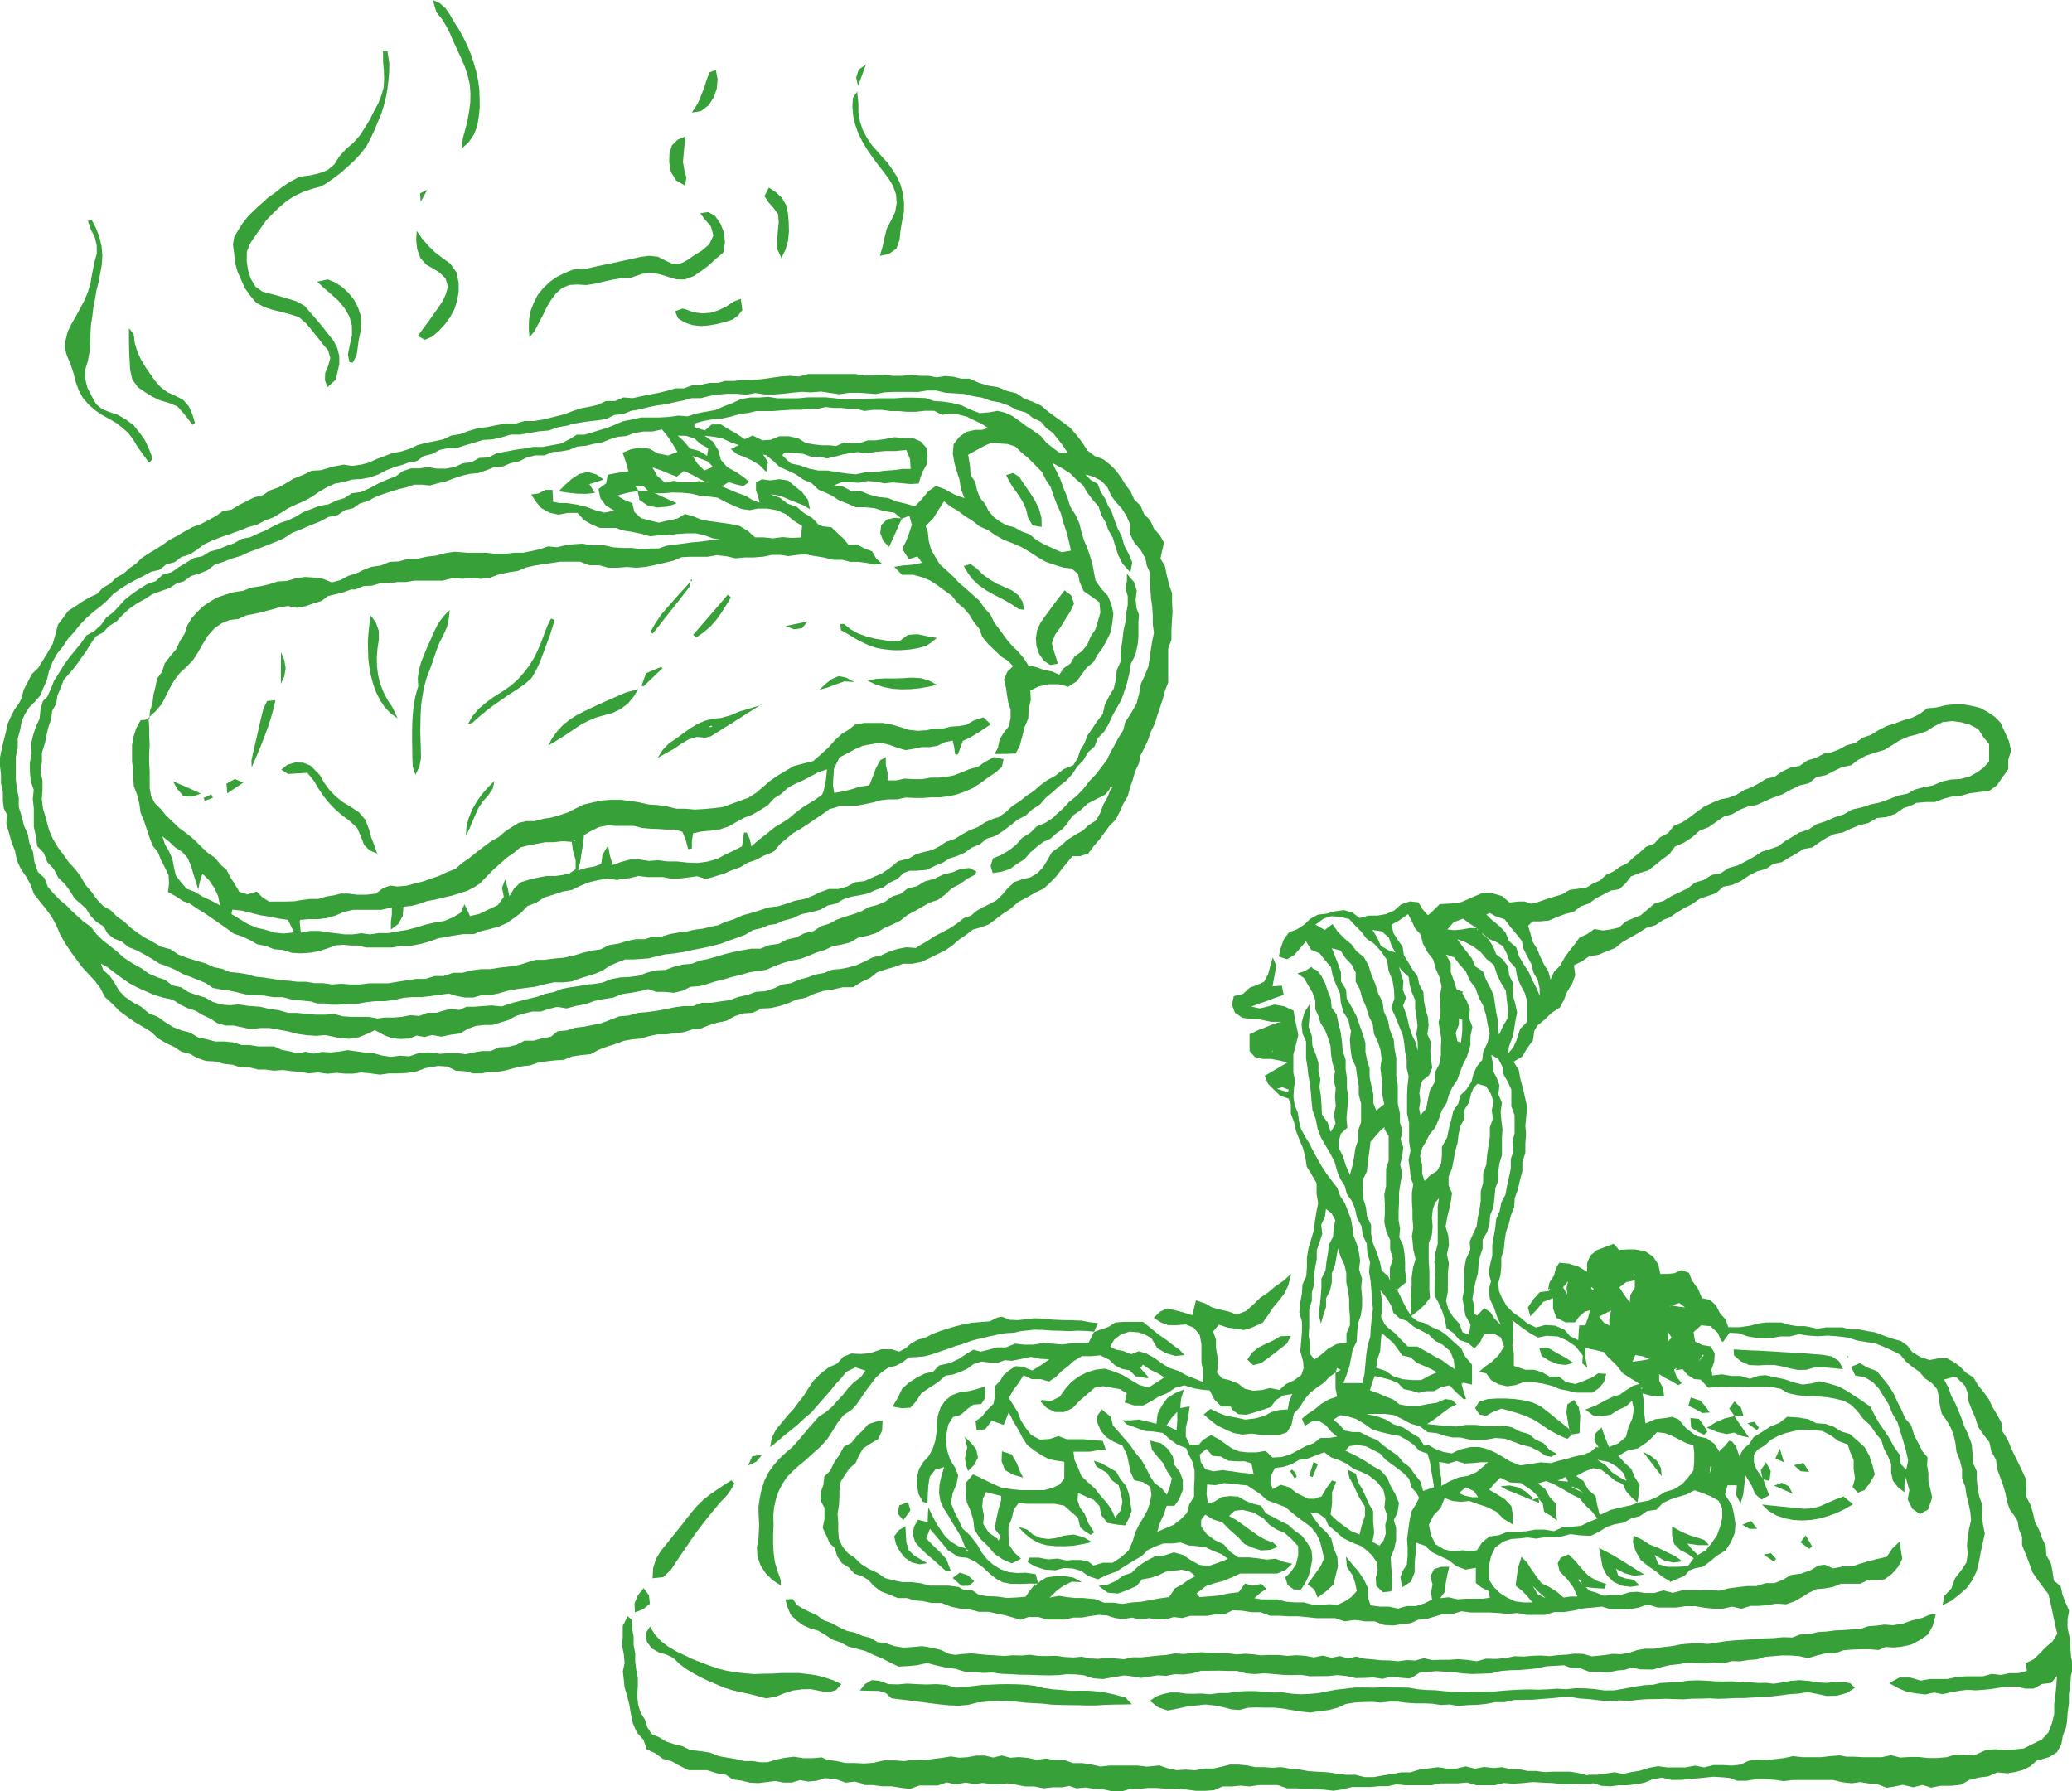
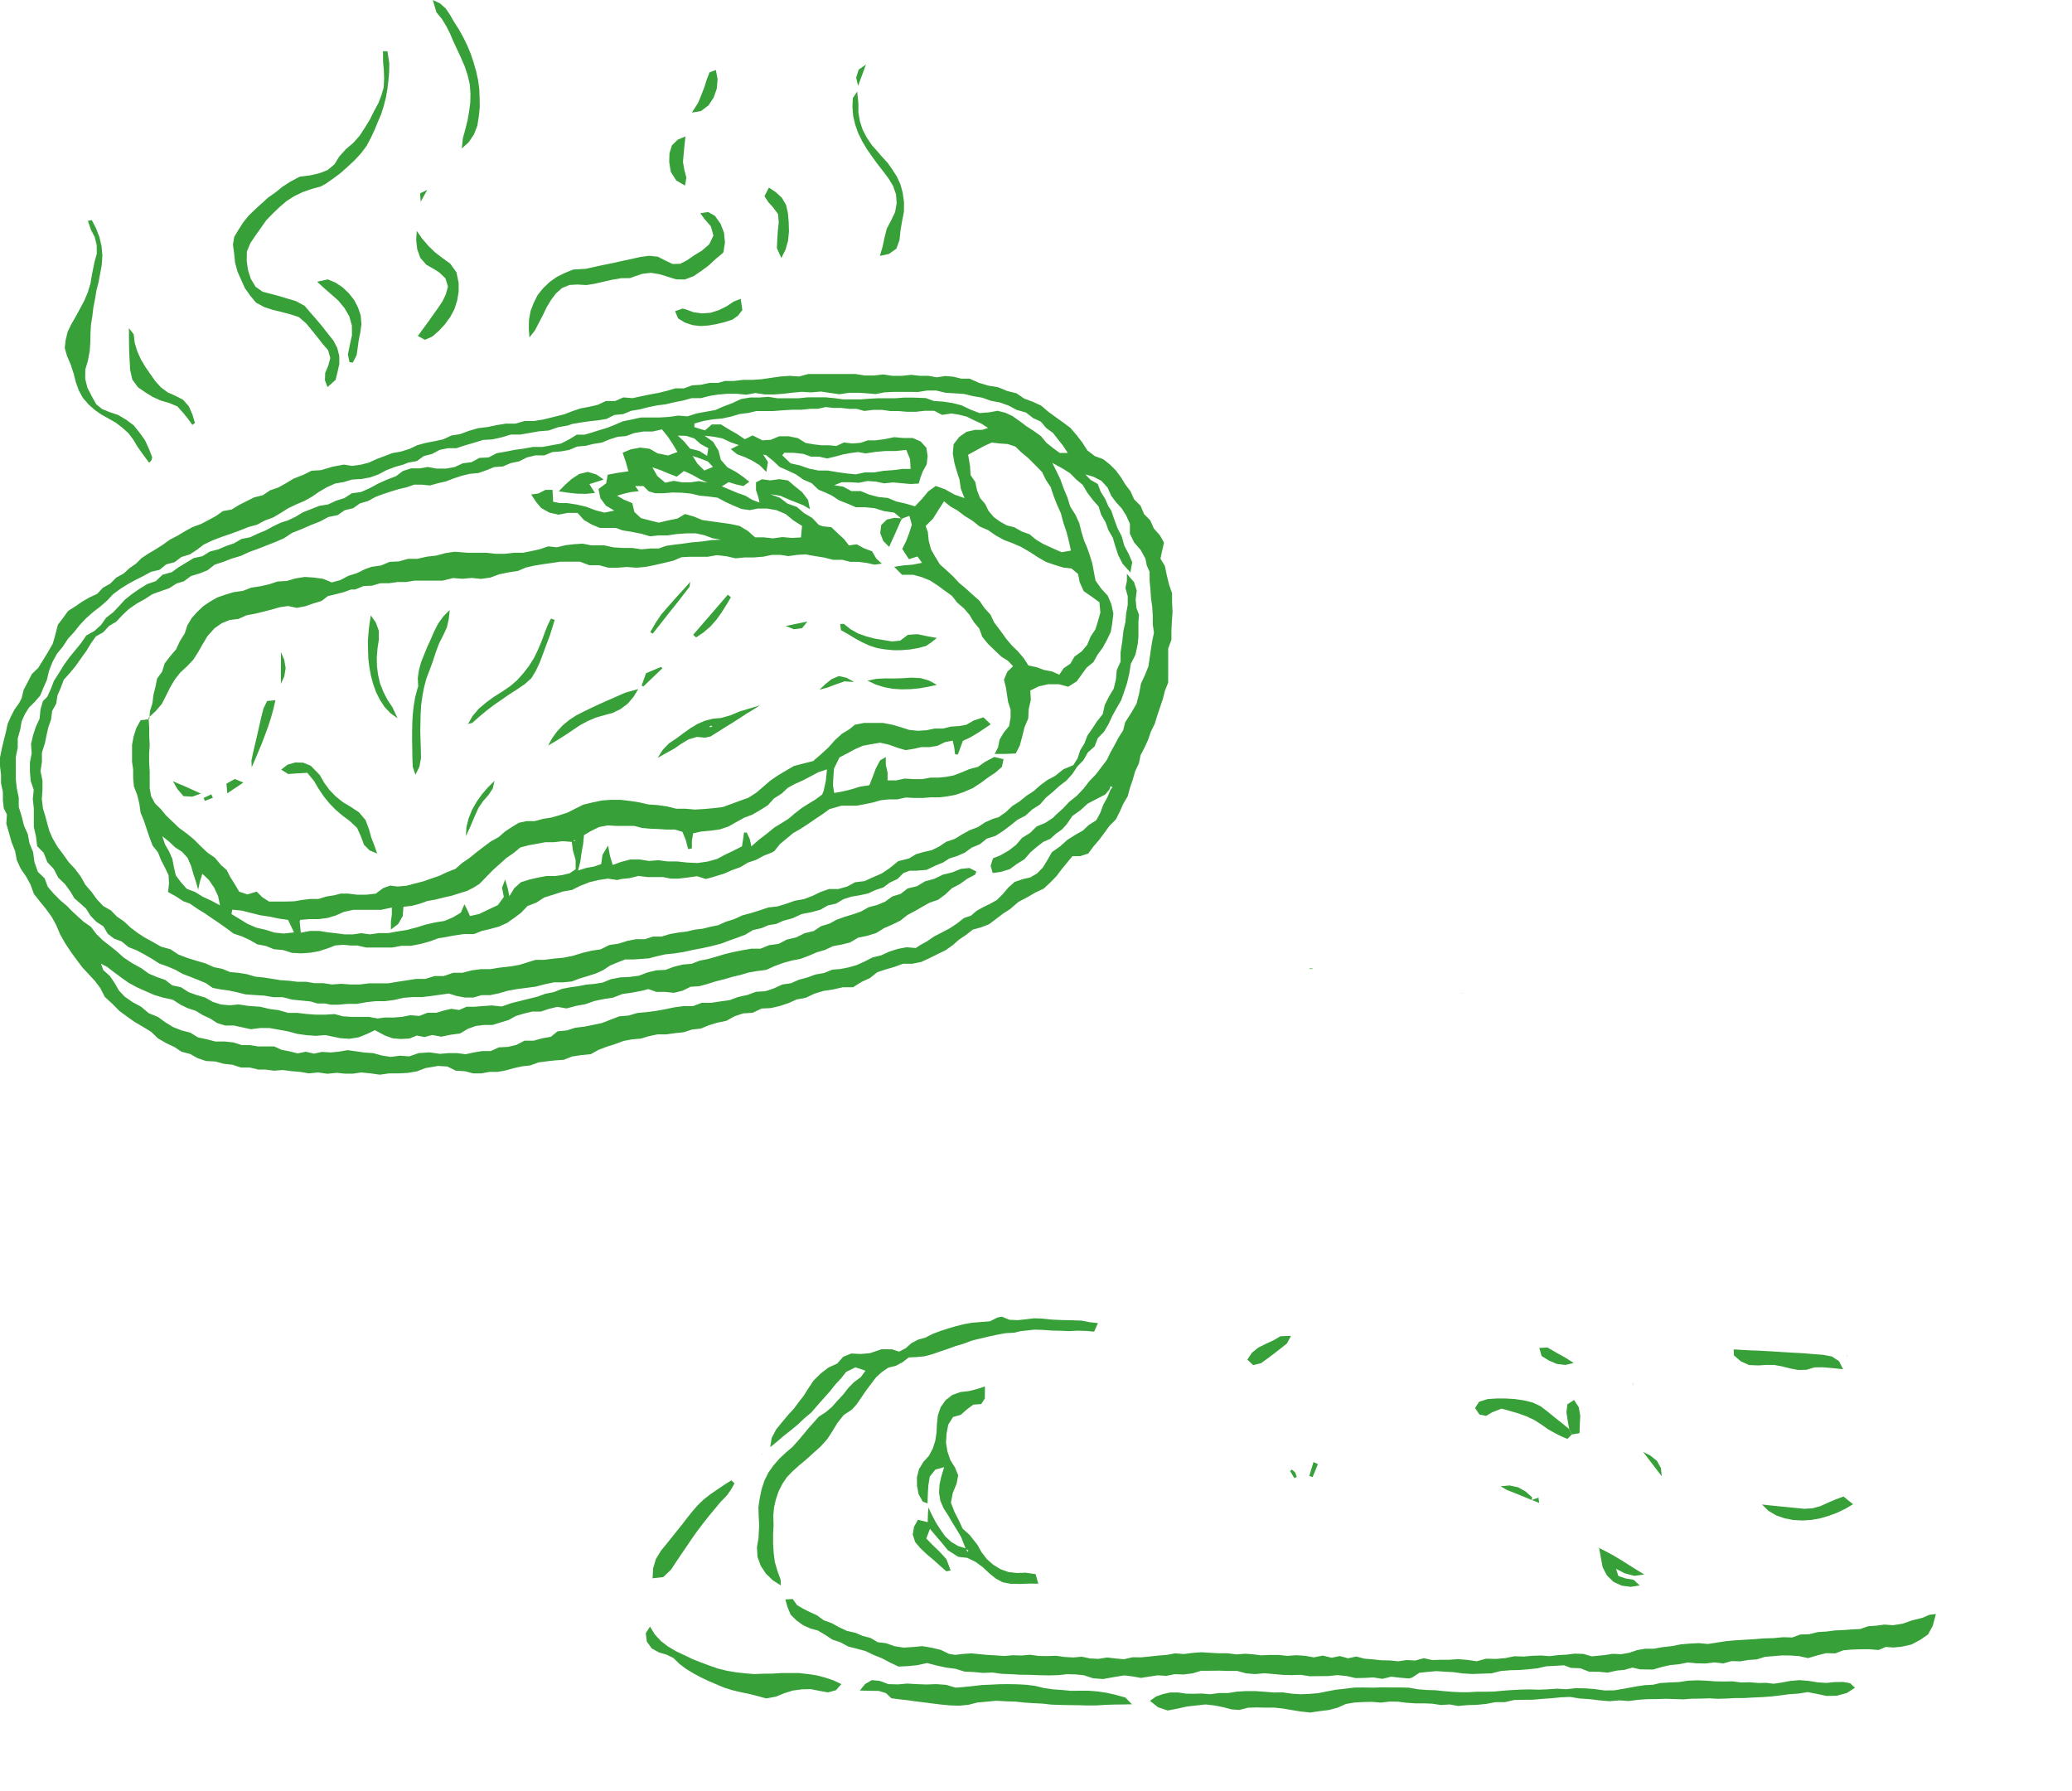
<svg xmlns="http://www.w3.org/2000/svg" viewBox="0 0 222.99 192.76">
  <defs>
    <style>.cls-1{fill:#38a038}</style>
  </defs>
  <title>img_industry_guide4</title>
  <g id="レイヤー_2" data-name="レイヤー 2">
    <g id="レイヤー_1-2" data-name="レイヤー 1">
      <path class="cls-1" d="M9.88 23.69l.46.89.36.94.23.99.09 1.01-.07 1-.17.92-.17.92-.23.9-.15.92-.18.91-.11.93-.15.93-.05.93-.02.94-.06.93-.2 1.07-.28.96-.01.99.24.96.46.9.48.87.63.52.78.32.95.32.86.51.81.6.63.78.59.82.42.91.36.94-.07.3-.25.29-.7-.94-.54-.76-.48-.8-.53-.7-.65-.58-.7-.54-.76-.43-.77-.43-.72-.5-.69-.61-.6-.7-.44-.8-.31-.86-.25-.98-.31-.95-.4-.93-.24-.84.1-.88.21-.86.38-.8.49-.85.47-.86.46-.87.38-.9.28-.94.16-.96.28-1.38.24-.87-.01-.9-.21-.87-.41-.79-.33-.96.42-.08z" />
      <path class="cls-1" d="M13.88 35.32l.51.66.11.94.28.91.39.86.49.82.54.78.52.74.61.67.72.53.83.37.83.43.62.71.38.87.27.91-.28.21-.47-.66-.5-.62-.64-.71-.88-.37-.91-.26-.86-.39-.81-.5-.78-.54-.61-.83-.23-1.02-.06-1.05-.04-.78-.02-.78-.01-.94v-.96zM41.7 5.52l.2 1.33-.02.92-.08.92-.11.91-.16.91-.23.89-.28.89-.36.84-.35.86-.39.83-.47.89-.61.81-.68.73-.74.69-.75.67-.8.6-.83.58-.54.29-.97.26-.94.33-.9.43-.85.54-.76.65-.72.69-.7.72-.57.81-.58.82-.56.83-.38.91-.02 1 .14.99.3.94.51.86.76.54.9.23.9.24.88.27.89.26.95.51.63.74.64.73.62.74.6.77.61.76.41.78.22.85.01.88-.19.86-.21.86-.87.78-.28-.74.03-.8.32-.74.23-.85-.24-.84-.57-.66-.58-.74-.59-.73-.59-.72-.81-.71-.92-.3-.93-.25-.93-.22-.91-.29-.92-.49-.63-.76-.57-.8-.4-.89-.4-.9-.26-.95-.1-.98-.13-.98.14-.83.43-.72.52-.81.6-.75.69-.67.71-.64.71-.65.79-.55.75-.61.81-.52 1.02-.55 1.17-.15.95-.22.9-.35.74-.62.5-.82.73-.81.79-.67.68-.77.57-.87.54-.88.46-.93.44-.8.33-.84.25-.88.05-.91-.03-.91-.08-.91-.01-1.17.48.01zM44.97 36.16l.56-.77.56-.76.54-.77.55-.77.43-.65.35-.71.25-.89-.27-.88-.67-.64-.53-.34-.86-.49-.65-.74-.33-.93-.11-.98.06-.99.58.83.66.77.73.71.81.62.82.59.67.93.24 1.14v.96l-.16.95-.29.91-.45.85-.57.78-.65.71-.73.63-.78.34-.76-.41zM46.58 0l.75.35.63.55.47.69.41.73.53.82.48.86.43.88.38.91.31.93.27.94.21.96.13.97.04.98.01.98-.1.98-.16 1-.36.93-.56.84-.75.68.11-1.09.26-.95.24-.95.17-.96.13-.98.02-.97-.07-.98-.22-.96L50 7.11l-.44-1-.38-.83-.39-.82-.35-.84-.42-.82-.47-.77-.58-.7L46.58 0z" />
      <path class="cls-1" d="M37.62 38.98l-.18-.83.22-1.07.22-1.01-.01-1.04-.28-.99-.52-.89-.66-.8-.77-.68-.76-.66-.75-.69 1.15-.25.84.35.76.51.66.63.57.72.42.81.29.86.08.92-.12.9-.17.82-.11.82-.12.82-.41.79-.35-.04zM45.98 20.44l-.35.63-.35.64-.07-.9.77-.37zM56.98 36.31l-.07-.94.02-.95.17-.94.34-.89.43-.85.6-.74.69-.66.78-.55.86-.42.88-.36 1.37-.08.98-.22.98-.21.99-.2.97-.22.99-.21.98-.22.93-.12.94.1.83.43.75.35.82-.02.73-.38.78-.54.81-.49.8-.69.45-.94-.28-1-.69-.79-.44-.61.84-.13.73.41.6.84.38.98.1 1.05-.16 1.03-.09.12-.77.64-.73.68-.81.6-.83.56-.94.35-.93-.02-.88-.27-.9-.28-.92-.15-.94.11-.89.3-.42.16-.96.01-.94.16-.94.21-.93.22-.94.15-.96-.06-.86.05-.8.33-.65.58-.52.69-.48.8-.4.84-.43.82-.43.83-.59.75zM94.69 27.54l.29-.97.21-.99.25-.98.47-.89.42-.88.17-.95-.07-.96-.32-.92-.51-.83-.59-.78-.6-.77-.57-.79-.56-.8-.49-.83-.43-.87-.32-.91-.22-.93-.08-.96.04-.97.47-.71.13 1.28v.97l.16.95.3.91.45.86.54.8.57.64.56.65.58.63.49.7.5.78.38.84.24.89.14 1.02-.01 1.03-.2 1.01-.17 1-.1 1.01-.34.94-.8.57-.98.21zM79.72 32.16l.17 1.21-.46.6-.61.43-.84.27-.86.21-.87.15-.86.06-.85-.1-.82-.27-.74-.45-.33-.78.81-.28.3.07.87.32.92.13.93-.07.88-.28.83-.41.78-.52.75-.29zM84.09 27.77l-.48-1.06.04-.92.06-.92.1-.92-.07-.9-.54-.73-.51-.57-.42-.64.48-.92.74.49.65.6.45.76.2.86.09 1 .03 1.01-.1 1-.27.96-.45.9zM73.77 14.68l-.1.91-.09.92-.08.92.15.85.22.84-.15.85-.95-.55-.58-.93-.17-1.08.03-.91.26-.85.63-.62.83-.35zM74.46 12.12l.67-1.05.35-.85.33-.86.28-.88.27-.69.68-.26.19 1-.09 1.01-.33.95-.56.85-.81.61-.98.17zM93.19 6.96l-.28.76-.28.76-.28.76-.21-.89.27-.86.75-.51.03-.02z" />
      <path class="cls-1" d="M93.16 6.98l-.03-.12.05.1-.02.02zM125.27 58.39l-.19.85-.19.88.47.78.21 1 .24 1 .33.95v1l.05 1-.07 1-.05 1v1l-.35.95v3.66l-.35.88-.23.91-.3.89-.3.89-.27.88-.41.83-.3.87-.38.84-.43.82-.19.91-.4.84-.25.89-.3.87-.24.91-.48.81-.38.86-.43.84-.68.68-.55.76-.56.75-.61.71-.56.76-.88.28h-.82l-.52.63-.62.75-.58.77-.67.69-.71.66-.88.41-.84.49-1 .53-.88.76-.79.51-.74.57-.75.56-.88.34-.87.24-.71.56-.75.5-.68.6-.79.56-.88.43-.87.43-.87.4-.95.19h-1l-.93.34-.93.27-.93.31-.77.62-.9.41-.92.58h-1.1l-1.06.24-1 .15-1 .3-.93.44-1 .19-.89.4-.92.3-.94.22-1 .05-.97.46-1 .06-.94.31-.88.49-1 .21-.89.27-.87.36-.93.1-.9.29-.93.1-.93.13h-.95l-.92.19-.9.27-.94.08-.92.17-.88.33-.89.28-.88.33-.87.48-1 .1-1 .15-.92.36-.91.06-.9.1-.9.12-.86.32-.91.1-.89.2-.85.24-.87.16h-.89l-.88.16h-.89l-.86-.23-1-.06-.91-.45-1-.06-1.35.23-.91.35-1 .17-1 .05h-1l-1 .14-1-.14-1-.1-.88.13h-.88l-.88-.09-1 .1-1-.14-1 .1-.93-.16-.94-.08-.93-.12-.95.07-.93-.12h-.76l-.92-.22h-.95l-.91-.3-.93-.1-.91-.25-1-.05-.89-.3-.83-.46-.92-.24-.79-.52-.85-.4-.89-.51-.75-.72-.87-.53-.88-.51-.83-.59-.82-.6-.76-.77-.81-.74-.52-1-.59-.77-.66-.71-.66-.71-.58-.77-.57-.78-.67-1-.57-1-.42-1-.51-.92-.62-.85-.66-.81-.62-.79-.36-1-.48-.87-.57-.83-.42-.91-.19-1-.37-.93-.28-1-.29-1 .06-1L.41 87l-.1-.88v-.9l-.2-.92v-.94l-.11-.9v-.94l.19-.93.22-.92.23-.91.18-.85.35-.79.39-.76.5-.7.26-.5.23-.93.45-.85.43-.84.68-.66.5-.8.49-.8.58-1L6 68.13l.23-.9.56-.73.54-.75.78-.49.76-.53.77-.44.82-.38.62-.66.79-.44.63-.64.8-.44.66-.6.68-.47.59-.59.69-.46.81-.48.79-.5.76-.55.83-.43.8-.48.82-.45.89-.32.8-.42.8-.43L24 55l.92-.16.78-.48.81-.41.84-.42.93-.23.79-.53.9-.31.82-.46.81-.49 1-.39.94-.46 1-.06 1.2-.36L37 50l.89.14.9-.12.88-.22.83-.38.85-.32.85-.33.94-.17.91-.28.87-.41.92-.25.94-.18.93-.2.87-.41.95-.15.93-.35 1-.29 1-.12 1-.21 1-.16h1l1-.28h1l1-.16 1.14-.28 1.12-.28.88-.34.89-.3.93-.17.91-.21.87-.41h1l.88-.39 1 .08.92-.2.92-.19.92-.17.91-.22.9-.27h.95l.89-.33.94-.06.92-.2h.95L78 41h1l1-.12h1l1-.07 1-.15 1-.14 1-.07 1 .07 1-.27H92.06l1 .16h1l1-.11 1 .15h1l1-.11 1 .11h.88l.88.16.89-.14.88.07.86.21h.9l1 .45 1 .3 1.05.17 1 .41 1 .25.83.57.93.34.9.42.76.65.79.58.8.57.8.6.65.76.61.79.55.86.81.62.88.32.73.57.65.65.55.74.48.78.55.73.39.87.69.68.37.89.67.68.39.88.64.72zm-55.45-5.51l-.58-.57h-.88l.39.55-.87.1-.8.19-.67.2.75.43.89.37.22.95.71.66.92.24 1 .25 1-.24 1-.2.83-.49.94.27.92.38 1 .14 1 .14 1 .14 1 .21.91.55.76.68h.94l1 .11 1-.14 1 .09 1-.05.12-1.24-.93-.59-.84-.69-1-.42-1-.17h-1l-.85.17-.88-.12-.82-.34-.9-.41-.88-.47-1-.13-.94-.09-.92-.22-.93-.09-1.07-.03-.93.08h-.93zM97.1 55.8v.09l-.86-.72-1.13-.17-1-.31-1-.1h-1l-.9-.39-.9-.35-.81-.53-.69-.32-.73-.3-.73-.7-.89-.38-.79-.56-.87-.41-.89-.39-.71-.67-.75-.6-.32-.07.52.8-.18 1.07-.71-.72-.76-.47-.8-.39-.86-.32-.69-.55.86-.44-.92-.32-.85-.4-.92-.18-1-.11.92.65.58.95.26 1 .7.8.93.5.73.5.7.56-.64.46-.79-.18-.79-.24-.74.45.86.36.82.35.84.29.77.46.77.29-.12-.55-.26-.8v-.83l.64-.33.83.11h.13l.93-.12.92.14.72.61.8.65.63.83.21 1-.69-.41-.74-.3-.75-.29-1-.44-.99-.16h.08-.15l1 .37.82.63 1 .35.78.67.88.52.7.74.42.16.94.1.68.65.69.63.52.68.84-.12.79.43.86.32.46.79.6.54-.79.11-.86-.19-.86-.11h-.88l-.85-.22h-1l-.99-.25-1-.16-1-.18-.92.06-.92.13-.84-.13h-.93l-.91.19-1 .08h-1l-1 .1-1-.23-1-.11-1 .17H74.25l-.92.05-.85.37-1 .24-1 .23-1 .2-1 .09-1-.08-1 .08h-1l-1-.27h-1.06l-1-.38H60.31l-.93.14-.93.13-.93.15-.92.21-.88.37-1 .15-1 .21-.95.35-1 .14-1-.1-1 .09-1-.08-1.15.28h-3.01l-.92.15h-.92l-.91.13h-.93l-.89.26-.94.05-.86.36h-.45l-.83.3-.82.21-.85.2-.69.53-.89.27-.88.3-.89.17-.94-.2-.89.13-.87.25-.9.23-.9.22-.92.17-.86.39-.94.11-.87.36-.77.54-.76.85-.5.84-.49.86-.53.83-.67.71-.73.67-.61.78-.49.84-.44.88-.44.87-.65.76-.83.78.13.11.07-.88.27-.86.1-.88.22-.87.18-.89.54-.74.27-.88.59-.77.64-.75.41-.88.52-.83.28-.86.46-.78.6-.67.65-.62.73-.49.78-.45.84-.29.92-.28 1-.14.9-.35 1-.15.93-.21.91-.3 1-.06.92-.27 1-.16 1 .07 1 .14.9.38.93-.25.86-.46.93-.29.87-.43L40 61l1-.14.93-.39 1-.05 1-.28h1l1-.23 1-.11 1-.27 1-.15 1.41.11h2l1 .11h1l1-.11h.94l.91-.18.91-.2.89-.31.95.1.91-.22.92-.11.93-.06.93.18h1.4l1 .22 1 .06h1l1 .15 1-.09h.86l.82-.29.85-.12.85-.1 1.05-.15 1.06-.09 1.06-.15 1-.05-.89-.15-.89-.33-.92-.2h-.95l-1.14.08-.94.14h-.94l-.95.1-.91-.27-1.05-.21-1-.16-.71-.26h-1.73l-.88-.37-.83-.48-.69-.77H61.1l-1 .19-1-.23-.86-.49-.56-.67-.51-.78.77-.11.77-.39h.75l.07 1.28.72.14H61l1.06.16 1 .23 1 .38 1 .26 1.05-.22-.9-.53-.59-.79-.21-1 .83-.62.16-.92 1-.19 1.23-.18-.28-1-.34-1 .91-.37 1-.18 1 .13.85.49 1.14.23 1-.38-.49-.82-.54-.82-.64-.79-1 .23h-1l-1 .17-.85.32-.91.08-.86.27-.84.35-.89.14-.88.21-.9.08-.84.36-.9.16-.92.07-.86.36h-.99l-.89.22-.84.42-.9.19-.85.36-.94.07-.84.34-.85.3-.91.08-.87.21-.86.28-.85.33-.88.2-.87.24-.81-.09h-.87l-.83.29-.83.19-.82.25-.82.27-.86.32-.8.44-.88.26-.73.52-.9.21-.76.53-1 .2-.89.48-1 .39-1 .44-1 .39-.89.59-.92.4-.93.36-.93.37-.94.34-.91.42-1 .3-.93.36-.9.29-.76.6-.87.35-.91.27-.77.57-.79.24-.8.51-.89.31-.89.32-.86.55-.88.49-.83.58-.73.69-.61.66-.78.46-.61.67-.8.45-.53.74-.46.77-.53.74-.71 1-.6.72-.63.7-.31.84-.36.82-.14.9-.44.8-.11.9-.3.85-.2.89-.17.84-.32 1v1l-.15 1 .21 1v1l-.07 1 .12 1 .25.82.22.82.23.82.35.78.51.88.61.82.59.83.7.75.61.82.51.9.65.75.58.8.68.72.82.47.66.67.77.53.69.65.75.57.79.51.88.48.87.5 1 .27.84.56.93.36 1 .31 1 .29.91.41.9.18.85.35.92.08.9.15.88.26.91.09.9.14.9.15.91.06.91.11h.93l.92.15h.94l.93.14 1-.07 1 .07h1l1-.12h2.06l1-.17 1-.15 1-.16h1l1-.31h1l1-.35h1l1-.26 1-.13h1l.9-.15L55 104l.9-.16.87-.27.87-.27h.92l1.09-.14 1-.09 1-.2 1-.31 1-.24 1-.15.91-.46 1-.15 1-.31.9-.17h.93l.88-.28h.92l.89-.27.9-.16.91-.11.89-.21.86-.1.83-.21.84-.17.78-.36.93-.29.89-.41.94-.25.93-.29.92-.31 1-.11.93-.29.92-.32 1-.18.91-.35.84-.41.92-.32h1l.94-.26.87-.47 1-.12.93-.42.94-.41.85-.57.92-.75 1.16-.29.76-.46.84-.24.85-.19.77-.38.78-.52.91-.31.8-.49.82-.45.87-.33.79-.52.86-.38.59-.17.77-.54.69-.65.8-.51.73-.6.79-.51.71-.63.76-.56.84-.45.89-.71 1.06-.44.47-.75.27-.84.46-.75.31-.83.5-.72.54-.82.62-.78.22-1 .44-.88.52-.86.24-1 .09-1 .41-.92v-1l.18-1.16.13-1.17.21-.92.08-.94.17-.91v-.93l-.25-.89.16-.75v-.77l.77.89.29.91-.12.95.09.93.27.72-.06.75v1.63l-.08.8-.24 1.12-.5 1-.16 1-.23 1-.31.95-.33.94-.5.87-.46.83-.4.87-.48.82-.68.7-.35.9-.73.65-.47.83-.66.68-.53.8-.64.71-.76.58-.7.64-.73.6-.65.75-.83.53-.72.66-.88.46-.76.61-.78.59-.82.53-.94.3-.74.6-.87.36-.76.55-.86.37-.79.25-.69.44-.77.31-1 .48-1.15.09h-.68l-.67.26-.63.63-.81.38-.72.53-.84.28-.81.37-.87.19-.9.15-.87.28-.79.47-.89.2-.8.46-1 .27-1 .19-1 .46-1 .27-.76.34-.82.13-.76.32-.92.21-.81.49-.87.33-.88.31-.87.33-1 .26-1 .22-1 .19-1 .22-1 .16-1 .1-1 .23-.76.2-.78.06-.87.06h-.9l-.83.32-.81.34-.73.49-.82.37-.85.27-.86.26-.85.32-.9.09h-1l-1 .21-1 .26-1 .13-1 .13-1 .18-1 .29-.89.18h-.92l-.88.26h-.91l-.9-.17-.84-.26-.87.12-1 .14-1 .12h-1l-1 .08-1 .23-1 .13h-1l-1 .11-1 .18h-1l-1 .09h-.84L35 108h-.83l-.74-.22-1-.1-1-.1-1-.26h-1l-1-.17-1-.06-1-.07-.88-.22-.88-.19-.89-.12-.89-.17-.75-.52-.82-.34-.83-.33-.84-.32-.78-.44L18 104l-.85-.3-.8-.51-.81-.47-.83-.44-.88-.35-.74-.61-.81-.3-.68-.52-.47-.8-.77-.5-.62-.65-.49-.77-.62-.56-.63-.54-.39-.68-.61-.84-.74-.72-.47-.91-.7-.75-.39-1-.7-.71L3.87 90l-.23-1v-2l-.11-1 .1-1-.32-.93-.09-1v-1l.19-1-.07-1 .22-.94.3-.92.4-.86.1-1 .26-.9.46-.45.39-.85.34-.88.54-.84.52-.85.58-.81.63-.77.63-.77.57-.83.89-.5.7-.64.55-.78.76-.58.64-.68.64-.7.76-.6.8-.55.82-.51.93-.32.72-.68 1-.28.76-.55.8-.48.8-.49.94-.2.79-.5.9-.23.84-.36.87-.3L26 58l.92-.18.83-.39.85-.35.8-.44.82-.39L31 56l.82-.39.79-.48.88-.34.87-.35.95-.15.85-.4.9-.28.8-.52 1-.14.93-.41.9-.49.93-.42 1-.38.74-.56.87-.28h.92l.9-.15.9.17h1.07l.93-.17.86-.4.94-.12.84-.46 1-.05.85-.45.93-.16 1-.2 1-.14 1-.18h1l1-.18 1-.18.88-.45.83-.51h.84l.82-.24.81-.26.81-.24.78-.31.9-.39 1-.2.95-.21h2l1-.06 1-.14 1 .08 1-.32 1-.18 1-.18.91-.4.93-.35.91-.43 1-.17h1l.95-.07.95.15H85.95l1-.1h1.9l.95.09.95.13h1.9l.93-.07.93-.05h1.86l.93-.07h.93l1.4.05.85.31 1 .07 1 .15 1 .25.94.45 1 .39 1.09-.09.85-.16.84.21.77.36.76.54.75.56.79.51.76.55.6.72.74.59.69.5h.86l-.5-.76-.55-.7-.55-.7-.73-.53-.58-.69-.82-.37-.78-.61-1-.28-.86-.46-.92-.33-1-.19-.92-.33-1-.17-.95-.23-1-.07-1-.06-1-.24h-1l-.92.15H96.08l-.92.05-.91.18-.92-.08-.92-.06h-1l-1.06.16-1-.14-1-.15-1.05.09-1-.06-1 .09-1 .12-1 .07h-1l-1-.15-1 .18-1-.1h-1l-1 .08-.94.15-.93.24h-1l-.92.26-.93.18-.92.22-.95.12-.93.19-.92.24-.92.15-.88.36-.94.09-.85.43-.93.15-.93.1-.92.13-.92.16-.44.16-1.07.19-1 .35-1.08.09-1 .18-1 .17h-1l-1 .3-1 .22-1 .06-1 .31-1 .29-.86.29h-.92l-.89.18-.82.44-.88.22-.74.54-.94.17-.53.21-.92.26-.89.34-.85.45-.9.33-.94.17-1 .06-.9.27-.94.16-.86.39-.82.47-.78.54-.83.47-.88.37-.86.41-.81.51-.82.49-.9.33-.84.45-.92.25-.88.35-1 .37-1 .34-1 .38-.94.45-.73.56-.77.5-.89.27-.74.56-.9.24-.73.59-.91.21-.8.44-.86.43-.84.46-.81.51-.77.57-.66.7-.72.63-.76.58-.75.66-.69.73L8 68l-.68.74-.55.84-.64.78-.48.89-.37.94-.24 1-.36.81-.35.86-.62.71-.59.58-.44.71-.35.77-.14.84-.28 1v1l-.21 1v2.38l.11 1 .21 1v1l.31 1 .25 1 .41.92.19 1 .38.93.15 1.09.37 1.05.72.68.35.93.64.74.68.69.75.63.41.43.68.64.7.63.78.54.57.76.67.66.74.58.73.58.82.73.92.61 1 .55.77.56.87.37.9.31.76.59.94.2.8.52.88.32.9.26.83.47.9.29.94.08.94-.09 1 .15 1.34.1 1 .24 1 .13 1 .29h1l1 .12 1 .07h1l1-.06.91.24.93.06h1.86l.92.17.74-.1h.94l.93-.07.93-.18.95.08.88-.34h.95l.81-.24.81-.19.85.13.79-.35h.84l.83-.07 1.05-.07 1.07.11 1-.35 1-.25.91-.23.91-.22.88-.32.92-.18.84-.34.87-.17.88-.12.87-.17.89-.08.88-.14.91-.37 1-.19 1-.05 1-.13.92-.35.94-.23 1-.05.92-.34.94-.23.94-.08.88-.34.92-.18.9-.26.9-.27.91-.22.92-.18 1-.18h1l.93-.38 1-.13.9-.47 1-.23.9-.45 1-.24.8-.53.9-.27.72-.4.88-.32.9-.27.88-.31.82-.46.91-.24.87-.36.77-.56.9-.28.75-.58 1-.24.88-.53 1-.27.92-.45 1-.24.94-.38.91-.09.75.38-.14.33-.85.45-.78.56-.86.45-.71.67-.78.58-.92.31-.85.48-.65.38-.87.46-.77.61-.88.43-.89.39-.84.52-.94.29-1 .21-.86.51-.91.23-.93.17-.86.4-.9.27-.87.37-.88.33-.93.18-.91.25-.93.34-.9.41-1 .13-.91.16-.88.26-.89.21-.88.26-.89.22-.88.28-.89.24-.93.06-.86.42-.92.23-1-.1h-.91l-.86-.3-.79.2-1 .19-1 .14-1 .39-1 .15-1 .21-1 .35-1 .18-1 .27-1-.17-.91.22-.86.29h-.93l-.88.21-.87.26-.8.44-.73.22-1 .31h-.91l-.88.11-.85.3-.85.51-1 .13-1 .21-1-.18-.82.22-.84-.16-.78.32-.91.05-.89-.07-.86-.31-1.06-.57-.83.4-.92.37-1 .16-1-.07-1-.21-.6-.12-1 .08-1-.07-1-.14-1-.27-1-.18-1-.18h-1l-1 .13-1-.22-.86-.18h-.91l-.85-.26-.76-.49-.8-.37-.75-.46-.83-.27-.78-.37-.87-.56-1-.21-1-.3-.93-.41-.92-.41-.89-.48-.79-.56-.78-.58-.77-.59-.86-.45-.07-.11v-.08l.21.08.32.91.71.64.52.76.46.81.64.67.85.59.91.49.8.68 1 .41.83.6.82.5.9.35.93.24.83.51.94.2.92.24h1l.95.1.92.29h.87l.86.14h1.74l.8.37.86.16.86.22.89-.18.87.21.86-.19.93.06.91-.09.92-.16.92.13.91.13.92.06.89.25 1 .16 1-.13 1 .07 1-.35 1.16-.08 1.14.16.93-.08h.91l.91.12.9-.19.89-.15h.93l.86-.4 1-.05.91-.22.86-.45h1l.9-.25.94-.17.71-.58 1-.1.91-.29 1-.12.94-.19.94-.2.93-.36.93-.36 1-.08.94-.28 1-.09 1-.13 1-.18 1-.21 1-.13h1l.93-.35h1l1-.15 1-.14.93-.34 1-.22.92-.34 1-.06.93-.31.89-.41.94-.14.86-.38.9-.24.88-.32.92-.16.89-.36.87-.07.86-.17.85-.24.88-.39.85-.44.94-.23.87-.4.91-.29.95-.18 1 .08.4-.27.82-.46.78-.53.84-.43.83-.44.78-.52.74-.58.75-.25.6-.52.72-.4.74-.36.73-.41.64-.64.58-.69.68-.61.87-.3.83-.19.74-.44.6-.62.45-.73.53-.93.88-.62.78-.7.89-.56.78-.44.65-.61.79-.5.44-.81.31-.85.44-.79.34-.83.21-.26-.2-.14-.11.35-.45.55-.96.5-.94.49-.78.71-.87.62-.6.88-.52.57-.63.44-.61.56-.77.34-.66.5-.73.63-.63.73-.82.51-.78.57-.92.28-.9.13-.23-.77.26-.82.82-.33.87-.5.79-.61.65-.76.85-.52.71-.7.92-.38.84-.55.28-.29.77-.69.71-.75.81-.65.71-.75.64-.82.68-.71.6-.78.59-.78.43-.88.43-.77.41-.78.49-.75.22-.88.64-1 .58-1 .28-1.07.2-1.09.46-1 .34-.86.14-.91.13-.91.14-.9.19-.9-.13-.91v-.94l-.06-.95-.13-.93-.06-.94-.09-.94v-.94l-.3-.68-.15-.75-.52-.94-.69-.79-.46-.94v-1.08l-.41-.91-.47-.74-.6-.65-.53-.71-.4-.89-.66-.72-.86-.44-.86-.25.55.58.78.45.32.84.46.73.35.8.33.51.32.94.34.93.46.88.27 1 .47.88.39.91-.2 1.1-.83-.93-.47-.91-.33-1-.26-.89-.47-.81-.31-.87-.47-.79-.28-.9-.62-.7L117 53l-.47-.81-.72-.6-.65-.66-.79-.5-1.12-.61.43.86.44.91.36 1 .39.93.31 1 .55.86.42.92.25 1 .26.84.34.81.29.83.26.84.16.86.19 1 .59.84.73.8.38.9.22 1-.11 1-.17 1-.44.91-.44.8-.54.73-.45.81-.72.58-.54.74-.53.74-.92.58-1-.27h-1.17l-1 .23-.91.45.06 1-.23 1-.05 1-.39.92-.25 1-.27 1-.43.85-1.14.05h-1.13l.36-.7.17-.85.44-.74.58-.71.16-.9v-.87l-.27-.84-.23-1.53-.21-.85.36-.86.62-.59-.56-.59-.69-.43-.72-.68-.72-.69-.63-.78-.32-.88-.59-.71-.48-.79-.6-.69-.7-.6-.57-.73-.79-.57-.76-.56-.8-.52-.88-.36-.93-.26h-1.21l-.85-.86 1-.15 1-.08 1-.2-.49-.68-.92.29-.72-1.1.42-.85.33-.87.28-.89-.26-.95zM114 72.61l.47-.69.73-.5.44-.76.77-.55.6-.72.36-.88.52-.78.28-.9.25-.91-.1-1.1-.81-.59-.88-.61-.43-.95-.18-.9-.71-.59-.88-.1-.95-.29-.92-.32-.85-.49-.82-.54-1-.58-.92-.4-.93-.35-.87-.48-.82-.57-.92-.4-.78-.62-.84-.52-.79-.6-.74-.41-.68-.56-.61.94-.58.93-.79.79.23.63.1.95.24.92.47.83.5.81.71.63.69.64.66.71.74.62.71.65.73.64.55.8.65.72.4.84.66.87.64.89.6.71.67.65.6.71.51.79.86.18.81.3.86.16zM89.78 52.22l.95.15.9.48h1l.92.38 1 .26 1 .1.92.38 1 .23 1 .29.74-.78.68-.82.82-.59 1 .36 1 .56 1.09.39-.39-1-.15-1-.29-.89-.26-.91-.17-1 .09-1 .6-.78.79-.56.94-.21h.73l.65-.2-.71-.46-.8-.37-.79-.39-.82-.21-.83-.13-1 .15-.85-.44h-1l-1 .11h-.91l-.9-.08h-.91l-.9-.13h-.91l-1.01.12-.79-.23h-.84l-.84-.1h-.84l-.83-.09L88 44h-.8l-1 .1h-1l-1 .06-1 .08h-1.81l-.89.21-.9.11-.87.26-1 .22-1 .09-1 .17-1 .28v.39l1.14.35.73-.64h1l.81.51.85.48.9.6.84-.41 1.05.53.91-.06.9-.38h1l1 .2.84.52.85.15.84.1h.84L90 48l.83-.38.9.11.87-.07.8-.27h.83l1-.13 1-.21 1 .09h1l.85.37.62.68.13.89-.09.87-.44.81-.25.67-.17.61-.89.05L97 52l-.91-.08-.92.1-.91-.19-.92-.06-.91.19-.92-.06h-.92zm14.41-3.28l.21 1.26.05.92.51.76.19.88.32.83.55.64.37.76.57.67.68.49.73.4.8.2.79.45.84.3.69.57.76.46 1 .46 1 .44 1-.17-.21-1-.26-1-.34-1-.26-1-.42-.94-.39-1-.29-.89-.52-.78-.41-.84-.73-.75-.73-.73-.8-.67-.62-.6-.82-.27-.85-.06-.87-.1-.8.36-.86.47zM98 50.47l-.06-1.05-.4-1-1.13.12h-1.09l-1.08.09-1.08.17-.82-.15-.81.11-.81.15-.84.23-.86.2-.87-.19h-.87l-.82-.3-1.06-.12h-1l-.21.27.9.87 1 .22 1 .35 1 .2h1l1 .17 1 .14 1 .1 1-.21h1l1-.17 1-.07 1-.13zm-27.79-.17l.54.94.85.71.91-.2.9.16h.9l.91-.13.91.16-.86-.41-.81-.45-.85-.39-.78.61-.9-.35-.88-.37zm2.74-3.42l.67.63.64.77 1 .25.84.53.13-.83-.82-.43-.68-.61-.87-.28zm1.59 2.19l.53.84.73.73.93-.39-.54-.58-.84-.33zm13.79 9.22h.05l.07.15z" />
      <path class="cls-1" d="M16 77.37l.06.94v.94l.05.94-.06.94v.94l.06.94v1.81l.15.86.41.77.62.61.55.67.72.69.72.69.81.59.77.63.71.71.72.69.83.58.65.77.63.56.38.75.45.71.51.86.88.3 1-.3.63.62.71.45h1.69l1.01-.03.87-.15.87-.1h.87l.83-.26.88-.14.7-.18h.75l1 .12h1l1-.11.81-.6.75-.27.79.1.94-.08.91-.24.91-.23.88-.31.88-.3.84-.4.88-.34.71-.63.79-.54.75-.61.76-.58.77-.58.85-.47.73-.63.72-.47.74-.45.85-.18h.86l.89-.24.89-.14.87-.25.87-.28.81-.41.9-.45 1-.24 1-.21 1-.07h1l1 .12 1 .15 1 .23 1 .07 1 .14 1 .25h1l1 .09 1-.06 1-.09 1-.12.92-.33.91-.34.93-.33.83-.53.75-.64.76-.66.83-.57.86-.51.87-.51 1-.26 1.07-.27.83-.72.81-.74.73-.82.72-.65.82-.5L92 78l1-.2h2l1 .19.94.27.89.29.94.1.94-.06.87-.18h.89l.87-.21.89-.06.77-.14.77-.45 1.07-.35.78.75-.69.47-.73.48-.76.45-.82.39-.27.74-.26.71h-.3l-.1-.77-.16-.71-.83.16-.8.39-.87.15h-.88l-.86.19-.85.13-.9-.27-.89-.32-.93-.21-.93.16-.92.17-.86.37-.82.45-.84.43-.6 1.22-.06.89-.05.89.14.83.9-.16.95-.23.93-.29 1-.15.36-.91.34-.91.46-.86.61-.35v.83l.19.84v.84h.93l.92-.2.94.06h.93l.92-.16h.83l.82-.08.8-.15.87-.33.86-.36.91-.24.75-.53 1-.53 1 .24-.17.82-.69.61-.77.51-.74.55-.9.6-1 .44-.85.29-.88.17-.9.11h-.9l-.9.07h-.9l-.92-.05-.9.2h-.91l-.9.1-.88.25-.89.18-.8.15h-1.64l-1.29.37-.76.55-.78.52-.77.53-.78.51-.82.47-.72.6-.72.6-.59.74-.26.15-.87.34-.83.45-.89.3-.81.49-.88.31-.86.38-1.34.41-.63.17-.94-.3-1 .14-1 .12h-.85l-.83-.17h-1.69l-.94-.12-.91.23-.93.1-.45.11-1-.15-1 .15-1 .24-.94.37-.91.45-1 .18-1 .33-1 .31-.85.55-.95.37-.7.73-.75.56-.77.54-.86.38-.9.25-.91.21-.89.35h-1.1l-1.08.16-1.07.2-.58.09-.95.35-1 .27-1 .19h-1l-1 .18h-2.83l-.92-.21h-.66l-.86-.08-.86.07-.81.31-.91.3-.94.17-1 .07-1-.05-.93-.3-1-.09-.87-.35-.93-.18-.82-.47-.85-.39-.89-.3-.75-.56-.76-.54-.77-.52-.79-.54-.82-.51-.8-.55-.7-.25-.81-.53-.85-.47.11-.89-.05-.92-.4-.84-.42-.81-.32-.81-.58-.73-.31-.82-.31-.91-.3-.91-.37-.89-.14-1-.23-.93-.35-.9-.08-.92v-.91l-.12-.81v-1.84l.17-.91.28-.88.47-.86 1-.12zM21.74 94h-.18.23l-.28.9-.18.84-.23-.8-.29-.88-.25-.88-.37-.85-.6-.66-.75-.48-.64-.61-.73-.58.29.88.44.76.35.8.16.85.21.92.56.75.62.7.9.34.86.53.92.42.9.49-.21-1-.43-.92-.57-.83zm20.38 3.68l-1.12.24h-3l-1 .22-.87.39-.91.27-.95.12h-1l-.95.08-.07.14.12 1.24 1-.19h1l.91.15.9.1.9.12h.91l.91-.13.9.13 1-.14h1l1-.18 1-.16 1-.26 1-.31 1-.23 1-.16.93-.38.87-.52.38-.9.32.63.28.64 1-.23 1-.48 1-.47.64-.88-.19-1 .33-.87.26.86.2.93.52-.85.72-.65.92-.29.91-.21.92-.17h.94l.8-.11.77-.19.63-.43v-1l-.29-1-.14-1.05h.41l-.09-.1-.28.21-1-.08-.93.11h-.93l-.91.17-.9.16-.9.24-.72.6-.76.52-.69.62-.77.69-.72.74-.72.74-.65.41-.68.35-.85.26-.85.27-.87.19-.86.22-.86.15-.83.3-.84.22-.9.1-.08 1-.48.85-.79.6v-.83l.1-.8v-.81l.16.09zm38.74-6.59l.82-.72.85-.65.83-.68.77-.46.75-.48.68-.58.7-.54.75-.48.76-.46.71-.53.16-.39.24-1.12.12-1.2-.95.32-.84.45-.85.44-.81.36-.78.43-.65.61-.83.53-.66.73-.83.52-.84.49-.86.32-.85.47-.85.48-.92.31-1 .14-1 .09-.89.2-.13.82v.8l-.4.08-.26-1-.36-.87-.83-.24h-.9l-.89-.06-.82-.03-.89-.08-.86-.22h-1.88l-.94-.06-.93.17-.85.41-.8.47-.09.94-.17.93-.13.94-.25 1 .88-.28.84-.15.77-.26.14-1 .6-1 .2 1.09.3 1 .91-.33 1-.26h1l1 .16 1-.08 1 .13h1l1.11.12 1.12.05 1.1-.16 1-.28L78 92l.94-.45.91-.46.12-.73.1-.76h.29l.34.72zM31 99l-1-.14-1-.21-1-.15-1-.25-1-.25-1-.1-.09.47.85.52.86.53.93.41 1 .23 1 .31 1 .1 1.09-.12z" />
      <path class="cls-1" d="M44.71 83.38l-.29-.85-.04-.93-.01-.94-.02-.93v-.94l.02-.93.05-.94.1-.93.15-.92.24-.9.1-.3-.05-.89.13-.88.24-.87.33-.82.34-.83.37-.8.35-.82.44-.86.56-.77.68-.68-.1.95-.21.93-.4.86-.46.91-.35.95-.31.96-.35.95-.34.89-.24.92-.18.94-.13.94-.06.95-.02.95-.02.95.03.95.03.96.02.96-.17.94-.43.87zM30.26 82.83l.68-.53.83-.24.86.02.81.33.97.99.48.84.58.79.67.69.76.61.84.5.9.6.7.83.38 1.02.24.87.33.85.3.86-.81-.33-.61-.62-.3-.82-.44-.99-.79-.74-.78-.58-.74-.63-.67-.69-.61-.75-.54-.8-.49-.84-.74-.9-1.16.07-.9.06-.75-.47zM81.87 75.85l-.77.5-.78.47-.76.5-.77.49-.78.48-.77.49-.77.48-.6.13-.87-.08-.88.26-.79.47-.75.52-.8.44-1 .56.56-.88L72 80l.86-.58.71-.53.72-.51.76-.46.81-.35.86-.22.88-.08 1-.28 1-.42 1.11-.33 1.1-.34zm-5.2 2.34l-.09-.09-.25.07.1.1zM68.69 74.16l-.5.83-.63.74-.77.58-.86.42-.93.25-.87.25-.83.35-.8.42-.75.5-.74.5-1 .64-1.02.6.43-.79.52-.72.61-.66.69-.57.74-.49.8-.41.89-.43.91-.43.91-.4.91-.4.91-.4 1.38-.38zM50.34 77.97l.51-.9.67-.79.79-.67.83-.61.88-.55.84-.57.77-.65.68-.76.62-.8.54-.86.44-.91.39-.93.35-.95.29-.74.36-.71.39.15-.25.84-.27.85-.36.95-.35.96-.36.95-.43.92-.48.8-.69.62-.83.57-.85.54-.83.58-.83.57-.8.61-.78.65-.75.67-.54.13.05.04zM100.82 68.66l-.57.46-.59.4-.86.23-.88.15-.88.07-.88.01-.89-.09-.87-.14-.83-.27-.79-.36-.77-.42-.74-.45-.76-.43-.09-.66.39-.02.73.58.82.46.88.31.91.24.92.15.93.15.87-.08.84-.63 1.04-.07 1.03.22 1.04.19zM39.91 66.23l.54.78.32.88v.95l-.14.94-.08.96.02.95.12.95.22.93.35.89.44.85.53.8.56 1.19-.75-.53-.64-.67-.51-.78-.42-.83-.31-.88-.24-.89-.17-.92-.11-.92-.03-.93-.02-.93.07-.93.1-.93.15-.93zM100.83 73.71l-.94.2-.94.17-.96.09-.96.02-.96-.06-.94-.18-.91-.29-.87-.41.95-.19.96-.05.96.01.95-.03.96-.06.95.05.92.27.83.46zM60.13 52.88l.68-.7.72-.64.81-.53.92-.22.92.27.79.55-.77.25-.77.24.6.95-.97.1-.98-.02-.98-.11-.97-.14zM29.64 75.36l-.21.93-.26.93-.29.91-.33.9-.34.9-.37.89-.37.88-.38.88-.03-.74.2-.94.22-.93.22-.94.21-.93.21-.93.24-.93.39-.8.89-.08zM97.08 55.76l-.35.77-.34.78-.35.77-.35.78-.63-.64-.33-.84.11-.88.6-.58.82-.19.86.06-.04-.03zM74.6 68.32l.62-.72.62-.72.63-.72.62-.72.62-.72.62-.72.33.28-.49.83-.52.82-.56.78-.64.72-.73.63-.8.54-.32-.28zM53.22 84.03l-.19.84-.48.72-.57.64-.48.71-.46 1.02-.43 1.02-.47 1.01.06-.98.24-.96.37-.91.49-.86.57-.8.65-.75.7-.7zM74.29 62.57l-.08.58-.56.72-.56.73-.57.72-.58.72-.56.72-.57.72-.57.72-.26-.17.56-.97.62-.92.62-.72.63-.71.63-.71.64-.7.64-.71-.03-.02zM21.62 85.41l-.93.33-.95-.06-.64-.75-.49-.85.72.31.71.3.79.36.79.36zM91.89 73.4l-1-.07-.95.33-.86.33-.89.24.62-.59.67-.54.79-.34.83.18.75.42.04.04zM84.56 67.37l1.17-.24 1.17-.24-.59.72-.88.11-.87-.35zM30.23 73.6v-1.71l.01-.86-.01-.85.36.83.15.88-.14.89-.37.82zM69.53 72.45l.81-.34.81-.34.13.16-.68.65-.68.65-.68.65-.19-.1.48-1.33zM26.19 84.22l-.86.58-.87.58-.09-1.04.9-.5.92.38zM22.91 85.86l-.86.33-.14-.31.83-.39.17.37z" />
-       <path class="cls-1" d="M91.85 73.36l.1-.01-.06.05-.04-.04zM81.92 75.9l.03-.2v.07l-.08.09.05.04zM50.29 77.93zM74.32 62.59l.07-.24.14.14-.24.08.03.02zM114.57 63.53l.74.58.27.87-.41.85-.53.84-.51.83-.58.8-.35.92.26.95.39 1.26-.83.14-.7-.48-.49-.72-.28-.83-.07-.87.14-.86.36-.79.5-.71.51-.7.52-.7.53-.69.53-.69zM110.22 65.63l-.6-.09-.83-.56-.88-.49-.89-.46-.88-.49-.82-.57-.72-.69-.47-.67-.41-.7.73-.21.63.45.66.65.75.55.81.48.85.37.78.35.68.52.45.71.16.85zM112.11 56.71l-.98-.16-.49-.84-.21-.91-.39-.85-.51-.79-.55-.76-.37-.62-.33-.65.76-.23.65.42.55.84.58.82.54.85.45.9.27.97.03 1.01zM69.91 52.8l.63.31.75.35.77.35.77.35-1.01.36-1.07.1-1.05-.22-.88-.6-.2-1h1.29zM215.3 77.78l.46 1 .45 1 .22 1-.3 1v1l-.64.89-.58.85-.85.61-1.07.11-1 .13-.92.26-1 .09-.93.26-.91.34h-1l-1 .09-.38.21-1 .36-.86.6-1 .36-1 .1-.9.53-1 .25-.94.38-.82.39-.92.18-.83.39-.78.5-.75.54-.93.17-.78.49-.8.44-.78.49-.93.19-.76.53-1 .28-.88.46-.83.57-.9.41-1 .2-.77.69-.89.31-.9.31-.77.55-.83.43-.82.47-.77.55-.71.26-.83.57-1 .3-.84.54-.87.49-.87.5-.78.64-.94.36-.84.36-1 .16-.77.53-.87.44.14 1.06-.33.92-.52.82-.35.88-.45.86-.88.57-.75.72-.81.67-.32.57-.14 1-.62.84-.54.91-.93.56.56.88.18 1 .28 1 .22 1 .22 1-.09 1-.1 1 .08.91-.08 1v1l-.32 1v1l-.27 1-.23 1-.32.88-.07 1-.35.87-.22.91-.31.89-.14.93-.09.93-.27.9v.95l-.09.93-.24.84.09.86.3.72.51.87.69.71.82.57.75.62.91.43 1-.27 1.06.07 1 .44.61.7.87.42.05-.85.06-.74h.65l.31-.85.19-.76-.52.12-.64.55-.45.62h-1l-1-.49-.36-1v-1.12l-1.06.4-.71.86-.67.69-.27-.95.6-.89.68-.75 1-.14.1-.26-.21.12.17-.8.47-.7.19-.73.37-.66 1.06.1 1 .31.94.56v-.9l.32-.8.7-.61.9-.34.94-.36.59.67.87-.06h.86l1.06.19.88.59.56.86.2 1h.78l.74-.08.77-.34.8.3.3.78.68.95.42 1 .83.16.69.62.39.8.61.69.32.85h1.18l1.16-.16.83-.23.84-.12h1.7l.83.26.84.13h.86l1.35.28.9-.14h1.79l.88.22h.9l.88.17.89.15.89.35.91.32.92.25.7.48.51.68.9.57 1 .32 1-.19h.85l.72.39.66.47.66.68.82.52.49.84.6.73.56.76.4.86.49.81.46.83.14 1 .55.87.38.93.43.91.45.9.43.91.26.58.06.94v1l.45.86.27.9.2.93.45.84.31.89.41.86.06 1 .48.84.19.93.13.94.74.62.21.95.33.83.37.86-.17.93v.91l.25 1.13.06 1 .07 1 .24 1-.25 1-.08 1-.14 1v1l-.14 1-.07 1-.11.6-.34.89-.16.94-.48.84-.83.51-.91.26-.46.13-.65.6-.78.38-.83.23-.87.14-1.08-.1-1 .44-1 .12-1 .25-.92.52-1 .11h-1.19l-1 .2-.93-.29-1 .25-.94-.22-.17-.05-.87.18-.89.14-1.04-.4-.9-.06-.89-.15-.92.13-1-.11-1-.24h-4.34l-1 .12-1-.15-1-.05h-1l-1 .16h-1l-.85-.31-.86-.07-.87-.05-1.15.12-1.14.11-1.2.11h-1l-1-.24-1 .16-.91.38-.91.17-.92.1h-.92l-.92.12-.92-.05-.9-.28-.93.12-1.06-.08-1.07.08-1.32-.14-1.08-.05-1.07-.06-1.06.11-1.06.07-1-.08-.95.24h-2l-1-.29-1 .09H155l-.93.2h-2.82l-.94-.11-.93.21h-.94l-.93.09h-2l-1 .25-1 .15-1-.11-1-.08h-1l-1-.07h-1l-1-.35h-2l-1 .15-1-.09-.94.09h-1l-.91.4-.95.07h-1l-1.06-.14-1.05-.08h-1.06l-1.06-.09h-.92l-.89.09h-1l-.94.28h-1l-.95-.21-1-.06-.95-.15-1 .09-.75-.26-.76.15h-1l-1 .11-1-.2h-1l-1-.2-.88-.13-.89.07h-.89l-.89-.12-.89.12-1-.16-1 .21-1-.23-.94.34h-2l-1 .36-1-.12-1-.16h-1l-1-.13h-1L93 192l-1-.26-1 .11-.94-.34-.4-.08-.9-.06-.87.28-.89.08-.91-.15-.88.26h-.89l-.89-.17-.91.12-.91.11-.92-.05-.89-.22-.92-.12-.78-.51-1-.17-1-.32h-2l-.91-.45-.86-.49-1-.28-.8-.59-.94-.44-.33-1-.71-.79-.44-1-.2-.94-.17-1-.24-1-.28-.93-.09-.86-.1-.87.19-.87-.07-.88-.2-1 .07-1v-1.13l.53-1.05.47.4v.91l.17.88v.91l.17.88v.9l.11.89.17.88v.9l-.06 1 .1 1 .27.83.46.75.26.83.48.74.85.36.68.43.87.28.89.22.84.41 1.07.12 1.05.16 1 .39 1.05.18.83.14.82.2h.9l.83.13h.76l.92-.28.94-.2 1-.12 1 .16h1l1-.09.55.27 1 .12 1 .22h1l1 .05 1-.07 1.12-.26h1.12l1.07.07 1.06-.14 1.07.06 1.06-.16.91-.11.91-.15.93.14.91-.06.91-.17h.92l.91.21.93-.22.91.24.92-.07.91.08 1 .21 1-.13 1 .17h1l.91.32h1l.94.14 1 .23 1-.11h3l1 .12 1.35-.13.91.31.95.2 1-.06 1 .07.95-.19h1l.89-.19.89-.23h.92l.91.08.89.19h.94l.92.07.92-.07 1 .17 1 .09 1 .18 1 .06 1 .05 1 .15 1 .13h1l1 .24h1l1-.18 1-.15.95-.18h1l.93-.29 1-.13 1-.13 1 .15h1l1-.24 1 .25 1-.19 1 .12.92-.09.91.21h.92l.91.19h.92l.91.13.92-.05h1.83l.9.15.91.24.21-.06h.91l.91-.12.9-.15.94.18.9-.19.91-.15.95-.3 1-.19 1 .13h2l1-.19 1 .19 1-.25h1l.95.06.93-.1.89-.42.92-.15 1 .05.93-.08.93-.11 1-.21 1 .11h2l1-.11 1-.08.77.14h.77l1 .05h2l1-.21 1 .25 1-.06h1l1 .11h1l1-.09 1-.29 1 .07h1l1.3-.58 1-.05 1 .09 1-.07 1-.11.93-.47 1-.48.72-.78.38-1 .24-1v-1.06l.13-1 .1-1 .06-1-.61.74-1 .12-.89.49h-.94l-.89-.21h-.92l-.91.11-.86.14-.87.09-.87.06-.88-.06-.9.11-.89.17-.89.19-.91-.18-.89.21-1-.11-1-.16-.94-.4-1-.55 1.11-.6h1.16l1.13.33 1-.17h1.92l.93-.22.95-.07h1.9l.94-.26 1 .11.94-.19h.94l.91-.25-.14-.82.83-.4.67-.63.63-.67.76-.64.52-.83-.21-.86-.18-.86-.18-.85-.18-.85-.21-.85-.58-.76-.57-.77-.55-.8-.46-1.26-.33-.83-.34-.83v-.92l-.35-.83-.14-.88-.32-.52-.52-.72-.29-.84-.16-.87-.25-.85-.31-.84-.34-.95-.13-1-.5-.88-.21-1-.63-.81-.57-.82-.32-1-.4-.94-.32-.81-.08-.88-.31-.81-1-1-1.25.33.49.89.29.86.43.8.35.83.34.83.29.85.39.81.4 1.09.1 1.15.06.91.39.86v.91l.09.9.17.89.35 1-.07 1 .12 1 .2 1-.22 1-.22 1-.18 1-.26 1.05-.45.94-.62.87-.81.71-.86.68-.93.45.2-1 .75-.8.4-1.1.71-.91.51-.78.14-.93-.08-.91.08-1 .16-.85.2-.86-.08-.88-.18-.86-.23-.93-.14-.95-.34-.91v-1l-.24-.93-.36-.9-.1-.86-.18-.85-.3-.82-.45-.8-.55-.77-.21-.9-.1-.91-.19-.83-.55-.65-.77-.52-.59-.71-.76-.52-.7-.59-.6-.73-.83-.42-.84-.38-1-.41-1-.15-1-.17-1-.31-1.07-.13-1.07-.08-1.08.07-1-.07-1-.15-1 .24h-1l-.85.15-.77.02h-.86l-1-.16-1-.35-1-.06-.71 1-.21-.17-.35-.82-.78-.71-1-.1-.83.74.17 1 .78.39.89.14.45.74-.06.9-.3.87.09.62 1.05-.12 1 .17h1l1 .31.95-.33.72-.06 1 .22 1 .2 1 .34 1 .25 1.07-.14.73-.22 1 .24 1 .29.92.48.86.56.85.56.87.61.45.92.5.87.57.82.55.84.47.88.6.83.12 1 .59.63.21-1-.24-1.1-.29-1-.31-1-.3-1-.55-.93-.4-1-.53-.83-.51-.85-.69-.74-.87-.52-1-.17-.45-.94.94-.39.86.49.95.35.65.77.61.76.54.84.41.91.46.88.39.92.66.77.3 1 .45.89.45.89.56.67-.05.86.14.86v.87l.22.86.18.86-.09.32-.36 1-.86.46-.82-.56-.5-1 .18-1-.39-1.38-.14.73v.87l-.7-.55-.54-.69-.19-.88v-.94l-.36-.85-.43-.81-.26-.89-.61-.72-.57-.87-.8-.72-.6-.82-.73-.7-.77-.41-.85-.21-.86-.16-1.34-.12h-1l-.95-.12-.94-.2-.84-.48-.73-.14-.74-.05H188.01l-1-.05-1 .06h-1l-1.18.07-.8-.87-.71-.06-.69-.44-.54-.62-.77.11.17-.26-.33.19.28.78.55.69-.38.2-.7-.42-.75-.38-.6-.38v.71l.42.79.12.9H178l-1.23-.33.19 1.14v1l.13 1.09 1.07-.46 1.09-.12.71-.13.72.29.76.92.94.73.32.16 1 .22.8.59.55.85.08-.08h-.1l.58-.51.48-.59.33.09.44.58.33 1 .44-.79.65-.56.44-.71.9-.55.87-.57 1-.41.85-.66 1.16.07 1.11.18.85.44 1 .07.89.31.81.51.92.27.81.71.79.72.51.93.33 1 .25 1-.52.88-.58.8-.73.28-.57-.6.27-.92-.15-1v-1l-.39-.9-.24-.77-1-.37-.83-.61-.91-.48-1-.07-1-.08-1 .15-1 .25-.8.31-.76.41-.64.6-.76.44-.4.57v.79l.25.73.69 1v-.09l.35 1 .36.91-.83.47-.7-.6-.37-.91-.67-1.11-.11 1-.12 1.06-.3 1 .07.08-.53-1 .07-1.06h-1l-.28 1 .76 1.16.22 1 .15 1-.08 1-.42 1-.58.87-.91.54-.76.64-.72.54-.87.18-.6.22-.55.61-.77.32-.79.34v-.1l-.81-.46-.7-.6-.76-.51-.86-.69-.55-.94-.31-1 .08-.7.88.41.83.54.93.36.89.44.9.43.83.59-1 .13-1-.24-1-.59.4 1 1 .28h1.08l1.1-.06.63-.86-.68-.49-.79-.4-.64-.65-.22-.88v-1l1 .57 1 .42.79.23.69.24.5.55h-1.15l-1.2-.17.56.67.59.56.87-.52.62-.78.56-.81.34-.92.23-.95v-1l-.39-.85-.83-.47-.85-.35-.93-.31-.82.44-.87.26-.87.28-.84.39-.68.72-1 .14-.79.55-.92.24-.83.47-.95.16-.9.31-.81.52-.85.41h-.33l-.93-.05-.94-.12-.92.24-.92.09h-.93l-.92.15-.93-.12-.89.1-.9.06-.85.3-.86.63-.44.94-.22 1v1.5l.53.8.67.66.78.49.84.39.92.12h.94l-.53-.65-.59-.61-.68-.54.1-.86.17-1.14.36-1.11.6.63.43.68.55.78.56.75.85.41.8.5.73.63.8-.11h.69l-.45-1-.66-.89-.8-.8-.21-.9.32-.58.84-.37.75.73.67.81.73.77.91.54 1 .35-.2.49-1.09-.06-1.11-.13-.46-.78-.1-.06v-.06.27l.66.55.52.5.66.19.89.35.91-.1h.91l.9-.27.83-.06.85.13h1l1-.28 1 .27 1-.27h2l1-.05 1 .09 1-.25 1-.14 1-.11h1l1-.32h.92l.87-.33.93-.55 1.07-.14 1-.35.9-.53.68-.08.89.4 1-.21h1l.91-.31.92-.26.93-.24 1-.23.6-.89.81-.77.1.88.17 1-.47.88-.64.72-.79.6-1 .11h-.85l-.78.37h-2.09l-.84.34-.86.16-.91.08-.8.38-.76.47-.83.47-.9.31-1-.08-.92.16-.93.09h-.94l-1 .31-1-.23-1 .22h-1l-1-.1-1-.17h-1l-1 .15h-2l-1-.3h-.18l-.9.31-1 .17h-2l-.94-.28-1 .1-1 .09-1 .23-1.05.16h-1.06l-1 .31h-2l-1-.2-1 .09-1-.09-1-.06h-2l-1-.13-1 .3h-1l-.94.29-.84.24-.88.08-.81.37-.88.1-1 .15-1-.06-1-.38h-1l-1.12-.16-1.14.15-1-.34h-2l-1-.11-1-.09h-1l-1-.06h-1l-1-.38h-1l-1-.16-1-.05-.94.45h-.94l-.89.15h-1.8l-.88.24-.91-.11-.88.26h-.9l-.9-.14-.91.16-.9-.22-.92.16-.91-.11-.88-.28-.91-.06-.9.13-.89.16h-.91l-.89.21h-1.9l-1-.28h-1l-.88.3-.87-.25-.85-.24-.86-.17-.86-.19h-1.05l-1-.26-1-.08-1-.21-1-.4h-1.08l-1-.21-.85-.07-.8-.25h-1l-.92-.38-.93-.36-.79-.61-.51-.59-.68-.41-.84-.28-.59-.65-.77-.49-.5-.75-.25-.87-.54-.49-.37-.85-.39-.83.19-.93v-1.22l-.42-.77v-.88l.3-.81.1-.91.64-.63.43-.91.57-.81.46-.86.82-.42.57-.71.65-.62.59-.67.85-.28.69-.12-.05 1.1-.43.9-.84.5-.77.51-.46.78-.35.79-.67.57-.48.72-.44.69-.15.82v.83l-.05.9-.15.92.07.9v.89l.07.91.38.83.57.7.73.5.72.69.84.53.91.42.82.56.82.22 1 .21h1l1 .12 1 .26h2l1 .14v-.05l.72.42h.85l.71.48.81.14 1.21.05 1 .15 1-.05 1-.08.5-.7.51-.67v.2l.6-.53.66-.38 1-.14h.93l.93.15.94.5-1.09-.05-.87.42-.75.54-.76.75 1-.19.87.14.87.09h.87l1.33.14.91.37h1l1 .13 1-.16 1-.07.87-.16 1.06-.2 1.08-.15.61-.93.72-.39.74-.52.75-.41-.63-.51-.84-.18-.84.11-.88.11-.81.38-.83.28-.91.16-.59.71-1 .45-1 .36-1.09-.09-1-.72 1.06-.18.85-.39.72-.55.91-.29.76-.74.87-.57.93-.48 1-.09 1-.33 1 .28.83.56.89.5 1 .14 1-.34 1.11-.43-.66-.5-.9-.35-.85-.4-.9-.13-.9-.07-.89-.32-.92.1h-.93l-.87.32-.83.4-.65.65-.8.46-1 .61-.9.58-1 .36-1 .48-1.06-.36-.74-.55-.91-.25-.94-.06-.92.25-1.14-.07-1.09-.35-.77-.47.16-.47h1.05l1 .19 1-.09 1 .21.6-.06h.82l.84.13.62.47 1-.3h1.07l.89-.59.82-.72.43-1 .28-.94.43-.87.5-.82.4-.74.26-.8.16-.84-.13-.86-.8-.51-.91-.19-.38-.82-.19-.85-.22-1.05-.48-1-1-.45-.77-.48-.58-.69-.35-.83-.06-.7.52-.75 1 .81.2.91.62.69.59.69.59.66.59.86.69.82.52.92.39.8.5.77.75.54.57.7.33-.86.21-.9-.52-.77-.41-.85-.61-.7-.6-.74-.2-1 1.19.3.73.61.52.79.18.93.58.76.32.85v1.08l-.4 1-.5.7h-.84l-.28.88-.43.92-.3 1 .88-.38.88-.37.75-.59.69-.69.25-.94.51-.82v-1l.05-.92v-.93l-.23-.91-.43-.83-.24-.62-.95-.38-.8-.57-.76-.69-1-.15-1-.08-.94-.36-.93-.33-.49-.44h.9l.89-.08.88.2 1 .25.13-1.08.46-.88.57-.79.8-.52 1-.42-.31 1-.09 1 1-.17v.09l-.15 1.11-.25 1.1v.95l.45.89h.93l.47-.55.87-.51.85.45.69.49.7.49.79.33.85.1h1l1-.16.73.72 1-.06.92-.29.86-.45.79-.43.85-.31.74-.57h.92l.87-.15-.65-.54-.55-.67-.68-.43h-.82l-.77.49-.31-.77.57-.49.78-.5.72-.6.79-.47.92-.33-.17-.87v-1.68l.57-.31-.41-.21-.14.48-.65.46-.63.66-.76.52-.69.53-.63.75-.48.79-.66.72-.26 1.23-.48.78-.81.28h-1.96l-1.05-.14-1 .11-.95-.18-.88-.39-.86-.41-.75-.59-.7-.59.73-.61.8.4.93.36 1 .17 1 .22 1.06-.12 1-.27.77-.42.85-.22.9-.06.16-.85.33-.81-.93.15-.83.5-.56.76-.89.3-.85.27-.89.25-.84-.05-.68-.49-.15-.34h-1l-.76-.74-.51-1-.87-.08-.85-.15-1-.31-1 .27-.86.58-.91.36-.8.5-.85.45h-1l-1-.32.21-1-.76-.44-.87-.15-.9-.16-.9.15-.77.67-.85.73-.78.81-.89.42h-1l-.89-.44-.66-.69.12-.17 1 .11.94-.45.59-.84.66-.75.81-.6.88-.45.93-.28 1-.11 1 .32.93.38.86.52.89.53 1 .29.86-.54.86-.57-.76-.45-.8-.38-.75-.53-.28.37.89 1-.13.09-1.28-.21-.62-.63-.86-.16-.74-.39-.62-.6-.94-.47-1 .09h-1l-.89.54-.54.5-.73.55-.64.65-.74.49-.87-.26h-1l-.86-.41-.51.79-.59.79-.48.86.48.76.48.77.33.87.48.77.64.82.94.49 1.06-.07.92-.31.91.34h1.83l.91.1 1.12.07.35 1h-.8l-.92.17h-1.78l.11.88.39.86.35.87.72.69.74.66.6.78.61.68.54.75.43.93.61-.81.17-.91-.17-.88-.23-.88-.74-.55-.52-.78-1.16-.71-.26-.62.8.28.8.44.81.47.47.82.59.71.31.87.14.9.16.91-.33.86-.37.71-.79-.07-1.13-.19-.68-.88-.16-.93-.64-.68-.83-.35-.84-.39-.06.81.27.78.49.65.4 1 .63 1-.38.27-.65-.42-.48-.41-.23-1-.73-.64-.75-.67-1-.2h-3l-.91-.09-.53.72-.21.93-.35.89v1l.08 1 .55.79.72.68-1 .49-1-.44-.88-.61-.7-.83-.77-.73-.67-1-.11-1-.28-1-.42-.94-.13-1 .07-1.18.72-.85.75.34.72.36.72.35.92.4 1 .14 1 .11h2.52l.89-.23.78-.36.52-.65V157.32l-.83-.12-.81-.15-.81-.43-.76-.51-.75-.56-.52-.79-.47-.9-.53-.88-.5-1-.54 1.37-1.29-.45-.7.92-.92.12-.11-1 .69-.49.5-.64.73-.73.18-1-.06-.85.59-.62.37-.61.64-.54.66-.43.79.06 1 .41.94-.58.9-.63-1-.05-1-.21-1 .22-1 .2-.79-.06-.74.26h-.87l-.9-.12-.86.28-.72.53-.72.32-.76.27-.82.12-.82.72-.89.57-.88.6-.58.9-.6.66-.91.06-1-.18.58-1 .42-.9.74-.67.82-.53.89-.45.91-.21.65-.67 1.19-.26.94-.45.87-.58.68-.4.79.21.89-.22.89-.24h.93l1-.4 1 .11h1l1-.19 1 .08 1 .09 1-.12h1l.9-.08.59-1.16-.15.07.84-.32.84-.28.77-.48.9-.07H123l.91.73.79.65.83.56.83.65.61.44.51.55-1 .09-1-.3-.93-.53-.65-1.1-.67-.36-.65-.24-1-.09-.92.29-.76.59-.42.74.6.32.78.14.89.35.81-.32.85.27.81.44.79.58.85.52.95.3.87.48.91.37.92.37v-1.09l-.21-1v-2l-.19-1-.64-.77-.85-.35-1 .08h-.89l-.82-.31-.74-.48.66-.66.79-.36.88.21.88.23.93.3.2-.8.2-.81.94.32.81.45.88.24.89.2.87.33 1-.39.78-.69.73-.72.86-.58.78-.66.85-.58.86-.76-.32 1.26-.43.87-.59.77-.63.74-.53.81-.56.79-1.22.56-.8.24-.83-.13-1-.15-.87-.3-.62.74.3.87v.89l.15.87.08.88-.12.91.56.63.7.16 1 .38.73.57.91.21.92-.07.9-.22 1 .21.71-.64.87-.4.79-.59.24-.73-.06-.71-.3-1.12.1-1.16.08-1v-1l-.29-1 .09-1 .19-1 .06-1 .41-.9.07-1v-1l.17-1 .28-.93.27-.93.14-1 .15-1 .2-1-.17-1v-1.15l-.58-1-.48-.77-.15-1-.25-1-.39-.9-.35-.91-.23-1-.34-.91v-1l-.26-.62-.88-.29-.67-.64-.65-.65-.35-.86.82-.48.82-.48.8-.47-.86-.22-.89-.17h-.91l-.86-.21-.55-.64v-1.8l.86-.42.86-.33.85-.36.83-.23h-1.09l-1.15-.25-.93-.05-1-.13-.81-.56-.32-.85.2-.92 1-.25.72-.67.8-.29.73-.33.45-.84.25-.95.25-.84.37.9-.19 1.05-.21 1.16 1-.07.21 1-1.08.36-.76.3-.78.26-.87.33.91.2.82-.2.76-.22 1.05.19 1 .46.18 1.05.23 1.05.1.56-.25 1-.28 1.06V115.43l.18.88-.12.88-.05.88.14.87.34.84.12.89.23.87.43.79.47.76.4.8.43.78.47.83.52.8.57.76.58.75.33.9.5.77.33.85.33.86.16.9.12.91.34.86.23.89.14.91-.12.94.32 1-.09 1 .1 1v1l-.13.94-.31.91-.09.94-.06 1-.43.87-.17.93-.19.92-.3.89-.33.85h2.06l.21-1 .09-1 .09-1 .15-1 .29-1 .06-1 .1-1 .13-1-.11-1-.06-1-.09-1-.17-1 .12-1-.3-1-.06-1-.43-.91-.14-1-.48-.89-.22-1-.35-.82-.52-.73-.23-.88-.48-.75-.33-.82-.28-1-.46-.89-.51-.87-.5-.87-.36-.95-.19-1-.36-1-.1-1-.07-.91-.1-.91-.17-.9-.1-.91-.15-.9v-1.84l-.38-.87-.1-.91.02-.32.29-1.05.54-.86v1.33l-.1 1.06.35 1 .06 1.06.39 1 .26.84v.89l.21.87-.1.86.15.89.07 1 .05 1.06.62.88.32 1 .52-.87-.17-1 .2-.94-.09-.95.08-.94-.22-.92.15-.94-.29-.9-.14-.91-.06-.91-.27-.87-.33-.84-.48-.76-.23-.75-.32-.71v-.92l-.3-.86-.46-.77-.45-.79-.72-.53.7-.2.61-.35h-.1l.38-.14v.14l.54.25.46.59.4.8.28.84.33.83.08.92.54.76.18.88.25 1 .14 1 .08 1 .32 1v1l.14 1v1.07l.17 1.08-.13 1.08-.09 1.07.09 1-.7.64-.21.79v.76l.44.89.31 1 .44 1 .27-1 .18-.93.13-.94.31-.9v-1l.31-.92v-2l-.25-.93v-1l-.18-1-.13-1-.43-.91-.14-1-.08-1 .13-1-.08-.15-.21-1-.54-.86-.27-1-.09-1-.41-.91-.36-.92-.2-1-.63-.73-.59-.75-.91-.38-.56-.91-.67.79-.62.7-.75.44-.89-.3.22-.92.3-.88.56-.78.87-.34.77-.49.68-.65.81-.44.94-.11.87-.25 1-.13.92.27.75.58 1-.26h.93l.91-.16.88-.38.75-.66.95-.33.92.1.44.74.58.65.39-.32.88-.87 1.23-.07.86-.06.81-.34.81-.36 1-.42 1 .09 1 .29.81.69 1-.11h.62l.7.24.75-.18.76-.27.9-.28.9-.27.82-.48.93-.13.93-.14.61-.39.81-.36.65-.6.8-.37.7-.51.81-.39.65-.61.69-.55.66-.6.86-.32.65-.71.86-.43.61-.78.9-.38.79-.53.76-.58.78-.56.86-.42.88-.37.94-.2.85-.32.78-.48.84-.33.8-.43.77-.48.91-.21.75-.54.91-.43 1-.19.84-.59 1-.31.89-.48.62-.06.89-.33.84-.46.93-.25.79-.56.9-.31.82-.51.85-.44.91-.28.89-.34.93-.26.86-.43.79-.59 1-.1 1-.24.92-.1h.93l.92.16.92.22.83.45.77.53zm-65.39 61l-.27-.53-.06-.78v-1l.32-1-.29-1v-1l-.42-.94-.21-1 .06-.95v-1l-.06-1 .19-.94v-1.85l.28-.86v-2.67l-.47-.77.1-.47h.12v-.19l.08.28-.67.5-.54.62-.57.66-.11.88-.18 1.32-.11 1-.45.9v1l.07 1 .28.93.12 1 .44.9v1l.21 1 .41 1 .33 1 .19.92.71.63.36.84.22.53.42.14.47 1 .51 1 .58.87.57.44.71.18.88.47.89.38.78.58.7.67.75.64.44.89.73.87v2.14l-1-.21-.06.18v-.08h-.08l.23.82.27.86h-.27l-.75-.69-.76-.79-.9.19-.76.43h-.85l-.8.19-.79-.24-.83-.17-.62-.65-.83-.35-.87-.23-.8-.18-.26.67-.26.87.89.32.8.35.81.31.7.55 1 .16h1l1-.2 1-.15.92-.4.72.11.49.47-.81.4-.74.55-.73.57-.9.59 1.09.11.95.08 1.07.08 1.07-.18h1.07l1.08.13h.93l1-.06.92.21.84.44.92.26.74.6.86.39.64.72.78.42-.59.33-.6-.11-.8-.53-.86-.43-.93-.22-.88-.34-.91-.32-1-.08-1 .17-.97.07-.94-.09-.86-.2h-.88l-.85-.2-.82-.27-1-.1-.83-.63-1-.29-.88-.48-.9-.44-1-.13h-2.02l1.1.24 1 .35.87.53 1 .33.84.56.88.53.57.88.44-.08.78.45.84.3.9.16.82-.4 1.21-.29h.94l.9.24.84.37.79.46.79.48 1.07.43 1.12-.15 1.08-.18 1.11.09.87-.27.84-.2.83-.24.87-.19.84-.29.68-.6v.09h.21l-.47-.72.09-.75.69-.67.39 1.1.4 1 1-.38.84-.71.27-1.05.42-.94.16-1-.2-.9-.62.6-.86.39-.79.5-.93.18-1-.09-.81-.62 1.1-.44 1-.53.77-.39.84-.26.71-.5.74-.46.68-.19-.92-.56-.91-.59-.7-.89-.94-.9-.37-.48-1-.24-1-.2v1.12l.2 1-.55-.48.07-.83-.8-1-.87-.6-1-.45-1.23-.08-.93.19-.82-.44-.94-.65-1-.77.09 1.08v.93l-.09.75.16.74V147l1.25.42h.94l.87.27.81.47h1l.76.59 1 .2.92-.34.9-.38.62-.43.87.06-.24.89-.51.62-.71.51h-1.79l-.86-.21-.88-.17-.82-.34-1-.25-1-.16h-1.07l-.87.32-.92.13-.91-.22-.8-.44-.53-.73-.78-.17.68-.58.71-.5.74-.73.57-.9-.35-1-.81-.42-1 .11-.43.85-.61.65-.7-.6-.92-.32-.63-.74-.75-.53-.19-1-.3-.91-.4-.88-.39-.71v-1.6l.12-1-.14-1 .12-1 .24-1v-4l.14-.88-.41.48-.26.73-.1.91.08.93-.08.91-.34.89v2l.07 1v2l.07.87-.53.7-.57.55-.93.73-.05-1.16v-1l.1-1v-1l.14-1 .28-1-.24-1-.09-1-.06-.45.15-.93-.09-.94v-.93l-.06-.94v-.93l.15-.93-.27-.6-.1-1-.14-1 .21-1-.15-1v-2l-.22-1v-2l.05-1 .12-1-.21-.88v-.88l-.17-.86-.09-.88-.14-.87-.4-1-.4-1-.46-1 .34-1-.05-1-.17-1-.41-1-.16-1.13-.63-.93-.75-.83-.81-.53-.58-.77-.67-.67-.65-.71-1-.22-.9-.08-.88.29-.84.62 1 .58.84-.64.56.83.73.73.73.61.57.77.77.6.52.93.31 1 .42 1 .31 1 .47.94.13 1 .45 1 .2 1 .41 1 .09 1 .19 1v1.94l.16 1v2l.23 1v1l.28.95-.21.87.29.85-.1.86-.23 1 .21 1-.18 1-.15 1v1l-.05 1v1l.16.9-.09.93.42.86.14.9.07.91v.92l.16 1.21-1 .82zm21.29.84l.06-.08zm-12-39.3l-.23-.41-.82-.52-.7-.52-1 .38-.69.78.75.08.84-.08.83-.15h.82l-.05.34-.14.17v-.28l.51-.06.2.46.66.57.5.77.34.85.72.57.57.75.1.93.41.83v1.37l.26.9.19.92-.19.93-.13.89-.2.9-.34.89-.14.85.61-.74.34-.77.38-1.19.76-.77v-2.16l-.25-.92-.46-.84-.36-.86-.18-1-.66-.73-.29-.82-.41-.8-.76-.47-.79-.32-.65-.58zm9.89 59.16l.11.62 1.18.54-.52-.36-.65-.29-.32-.32-.4-.72-.85.41zm10.74-19l.81.14.7.09-.62-.48-.94.31v.15zm-6.38 2.3l-.14.14-.08-.06-.05-.82.2-1-1.28.66.49.63zm-16.64-33.3l.13-.13h.07v.91l-.35.91.19.9.39.12.13-1.22v-1.2zm2.49 51.65l.27.15h-.39l-.55-.8-.87-.41-.75.62.66.29.79.16zm-8.88-58.54l.08 1.25.25.87.28.86-.06.95.35.87-.33.87.09.19.35 1 .22 1 .34 1 .39.79.2.87v-.91l-.15-.91.13-.92-.12-.91-.14-.9v-.92l-.36-.86-.23-.8-.12-.86-.65-.58-.53-.67-.14-1.2-.48-.82-.32-.94-.76-.67-1-.16.5.83.4.89.84.48zM107.57 166l.14.07h-.39l.38-.69-.65-.85.18-1.05.22-1 .29-1V161l-.87-.22-.76-.2-.33.72-.07.9.18.89-.08.91.6.94.94.66zm52.27-67.7l.72.71.77.62.69.71.38.95.77.66.32 1 .5.84.54.82.39.9.46.87.32.78v-.79l-.21-.91-.46-.79-.21-.9-.43-.8-.41-.81-.2-.9-.62-.78-.62-.73-.61-.81-1-.34-.59-.34-.6.25h-.23zm.91 16.6l-.1.3.41.76.31.82-.11 1 .38.89-.14 1 .08.93.12.93-.06.93v1.88l-.27.87-.12.9v.91l-.32.87-.09 1-.11 1-.36.9-.07.94-.26.88-.48.81v.94l-.29.87-.15.9-.07.91-.25.91-.21 1-.13.84.21.78v.84l.3.16.77-.79.67.46.4.64.71.72-.43-.94-.29-.9-.45-.93-.14-1 .25-.93-.26-.94.18-.92.22-.91V134l.16-.92.16-.92.1-.94.37-.86.18-.94.45-.86.17-.94.21-.93.19-.93v-1l.3-.92-.12-1 .23-.84v-2l-.35-.93v-1.8l-.37-.82-.45-.78-.15-.9-.42-.79-.77-.45zm-3.27-8.15l-.13.11.49.83.35.91-.08 1 .35.92-.21 1v.95l-.38 1.26-.41.81-.33.85-.31.86-.52.76-.37.83-.25.88-.51.78-.32.93-.38.91-.63.77-.46.9-.32.52-.23.92.22.92v.91l.26.82.59-.6.77-.49.43-.81.08-.89v-.89l.56-1 .2-1 .27-1 .2-.88.53-.76.22-.88.67-.67.52-.79.23-.87.36-.8.58-.7.11-.91.45-.9.24-1-.21-1-.18-1-.3-1-.48-.91-.35-1-.62-.82-.43-1-.7-.76-.54-.73-.78-.28h-.1l.5.87v1l.34.92.3.94zm8 54.43h.15l-.51-.54-.52-.41-.95-.63-1.12-.05-1.06-.51-.66.64-.54.65.84.49.84.53.7.73.17 1v1l-1-.61-.82-.8-1-.49-1.05-.34-.83-.3-.89.09-.87-.08-.89-.32-.43 1.07-.76.79-.5 1 .21 1.09.48 1 .93.57 1.06.23 1-.14.76.15.73-.15.55-.84.8-.64 1-.13.94-.37h1l1-.06 1-.18h1l1 .17.91-.41 1-.06 1-.11.87-.42.9-.37-.61-.77-.71-.66-.61-.74-.85-.42-.83-.5-1.05-.58-.85-.35-.91.25.78.59.48.86.68.72v1l.13.83-.61-.48-.78-.47-.15-.88zm-32.18 10.18l.22.27-.36-.08.83-1.12.87.23.87-.2.57.54-.64.41-.66.59.8.13h1.64l.93.24.95.08h1l.93.25h1l.85-.05.87.06.79-.38.66-.44.6-.66-.18-.88-.26-.79-.61-.89-.12-1.14.71.86.66.76.56.84.42.87v1l.31.92 1 .13h.95l1 .21.93-.27h1l.92-.29.81-.42-.11-.77.16-.86-.24-.86.42-.79.77-.24h.85l-.21.87-.17.89-.07.91-.52.71.91-.1.92.22.92-.06h1.81l.79-.11-.15-.72-.75-.37-.62-.49V168.73l-1.11.2-1-.39-.8-.62-.9-.44-.91-.43-.75-.7-1-.34v1.12l-.11 1v1.08l-.39 1-.95.63-.2-1.11.29-.73.41-.62.08-.91v-.92l-.06-.91.12-.92.14-1 .19-1 .51-.85.34-.67-.33-.58-.49-.53-.26-.94-.7-.69-.77-.59-1.08-.79-.56-.64-.77-.4-.79-.39-.88-.13-.87.11-.45.48 1.12.56 1 .55.81.55.88.48.67.74.4.92.48.85.42 1-.17 1.06-.39.76.25.85v1.34l-.2.93-.38.9.05 1 .1.95v.95l-.1.77-.89.09-.71-.69-.06-.86.21-.81-.1-.87-.49-.71-.59-.57-.63-.47-1-.39-.92-.47-.77-.69-.8-.66-.34-.75-.7-.51-.92-.15.5.79.54.72.68.61.55.73.24 1 .4.94.07 1-.24 1-.26 1-.78.72-.91.66-.34-.85-.74-.58.73-1 .66-.92.39-.85-.21-.92-.22-.88-.39-.83-.58-.74-.65-.49-.66-.47-.63-.5-.81-.69-1-.39-1-.37-.74-.67-.83-.55-.55-.36-.67-.07-.92-.11-.91-.08-.91.23-.91-.07-.06 1 .15 1.06.72-.23.76-.48.89-.11.89.06.78.45.82.32.87.21.47.8.83.43.8.43.82.4.69.63.76.53.57.74.48.82.08.95-.16.92-.22.87-.38.81-.47.69h-.75l-.67-.48-.26-.84.55-.51.59-.83.25-1v-1l-.7-.76-.77-.68-.86-.36-.78-.52-.65-.7-1.06-.61-1.16-.28-.86.1-.6.56.78.43.78.55.76.56.77.54.8.46.87.33.47.45-.79.32-1 .06-.91-.3-.88-.39-.65-.71-1-.89-.73-.74-1-.31-.83-.51-.44.57v.69l.59.83.84.63 1 .48.7.8.86.6h1.18l.93.1.93.14 1-.09.89.34.89.2-.71.65-.91.4h-4l-.9.42-.9.37-.95.25-.93.32-1 .77.32.41 1-.08 1.05-.09 1-.22zm65.92-89l-1 .21-.88.42-.86.44-1 .2-.81.67-1 .23-.92.45-.9.5-1 .35-.94.41-.86.39-.93.17-.87.34-.81.48-.91.26-.77.53-.86.6-1 .4-.79.7-.86.57-1 .44-.58.8-.79.57-.74.61-.77.58-.94.28-.91.37-.57.74-.68.63-.93.15-.8.43-.81.41-.71.54-.91.32-.75.58-.92.24-.87.33-.88.37-.95.09h-.79l-.5.48.25.8.24.89.48.79.35.85.39.82.48.78.23.85.38-.83.66-.68.45-.82.54-.76.56-.69.53-.74.84-.38.75-.54.92.16.89-.12.87-.21.67-.62.79-.35.83-.32.75-.63.75-.64 1-.3.83-.51.88-.42.88-.41.78-.63.94-.28.84-.53 1-.2.84-.56 1-.28.88-.46.87-.48.84-.54 1-.31.77-.28.65-.5.7-.41.88-.55 1-.32.87-.58 1-.32.94-.42 1-.32.89-.52 1-.22 1-.33 1-.21 1-.36.95-.38 1-.2.72-.42 1-.28 1-.18.94-.42 1-.23 1-.05 1-.25.81-.46.72-.51.6-.68V80.08l-.62-.75-.53-.85L212 78l-.95-.27-1-.13-1 .12-.89.44-.84.54-.94.32-1 .25-.91.39-.84.54-.85.51-1 .3-.95.31-.88.47zM159 116.64l-.42.46-.27.64-.2.89-.51.81v.95l-.44.83-.19.89-.11.91-.25.88-.16.9-.18.94-.37.88v.94l.37.85-.12.81-.15.78-.25 1-.17 1 .29 1 .07 1-.22 1 .21 1-.11 1v2l-.19 1 .25.94.52.81.65.7.34.91.69.29.19-1.09-.57-1-.14-.92-.17-.88.2-1.07v-2.13l.18-1.05.46-1-.05-.92.36-.81.38-.81.11-.89.19-.86.14-1v-1l.26-.95v-1l.34-.94.08-1 .15-1 .15-1v-1l.33-.94-.13-.91.21-.92-.32-.87-.5-.78zm-10.54 49.7l.45-.56.23-.73-.06-.93.24-.95-.33-.91.1-1-.21-.92-.71-.88-.88-.68-.81-.38-.83-.33-.73-.54-.81-.39-.86-.29-.73-.56-.89.34-.88.34-.94.15-.83.48-.9.28-.87.11-.38.74-.11.77.24.76.87-.47.95.29.74.59 1.27.63h.72l.72-.26.52-.88.6-.83.45.14-.44 1.13v1.17l-.16 1.23.67.64.76.58.73.53.95.4.27-1.07.32-.93v-1l-.55-.87-.38-.75-.34-.76-.41-.74-.18-.86.89.44.22.88.45.76.37.8.35.81.46.77v1.16l.11 1.15-.19 1zm23-8.33l-.94.37-.88.47.77.54.51.93.79.68.19 1 .26 1.05 1.15-.54 1.14-.28 1-.21.94-.33 1-.18.92-.39.85-.54 1-.3.85-.53.65-.71.59-.8.08-1v-.92l-.09-.78-.73-.21-.77-.39-.75-.39-.79-.31-.88-.1-.63.68-.52.45-.91.61-1.09.23-1 .57.66.74.73.66.39.92.51.82-.1 1-.13.88-.64-.55-.59-.67-.37-.78-.8-.32-.72-.6-.75-.58zm-30-11.69l.74-.54.77-.66.88-.47 1.06-.15v-1l.37-.88v-.93l-.08-.93v-.93l-.12-.92-.19-.91v-1l-.21-.9-.4-.84-.28-.91-.17.93-.16.9-.34.86v.96l-.19.89-.43.84v.94l-.29.86-.26.92-.26-1 .15-1 .09-.95.07-.94v-.95l.44-.86.1-.93.16-.92.11-.93.44-.86.07-.94.18-.84-.41-.76-.6-.46-.1.83-.41.87.11 1-.29.88-.3.88v.93l-.17.9-.12.91v.92l-.24.89v.88l-.28.9v1.84l-.06 1 .14.95v1zM152.87 120l.61-.66.19-1 .22-1 .53-.9v-1l.48-.92.17-.9v-.92l.05-.91-.16-.9-.14-.87.21-.85v-.86l-.08-1.07.2-1.06-.23-1-.4-.92-.28-1-.63-.81-.47-.89-.25-1-.61-.66-.35-.8-.39-.72-1 .71-.77.41.18.9.48.75.52.74.14.91.47.76.45.77.53.71.21.92.44.8.05.92.17.89.26.89.08.91-.14.93.38.87-.06.92.07.91.14.9-.34.82-.71.56-.2.48-.14.85.11.85-.13.87zm-9.54-17.94l.31.77.36.9.32.91v1l.54.84.08 1 .54.92.5.95.35 1 .35 1 .27.9v.94l.17.91.28.9v.95l.2.91.2.91v.94l.32.82.08-.09.77-.6-.2-1v-1l-.1-.94-.11-.94.13-1-.12-.94-.29-.91-.42-.86-.12-1-.43-.9-.3-1-.4-.92-.28-1-.43-.77v-1l-.45-.87-.67-.7-.52-.8zm11 58l-.13-.86-.18-1-.13-.85-.26-.9-.89-.32-.61-.66-.72-.49-.77-.43-1-.19-1-.23-1-.31-.83-.6-.87-.51-.84-.26-.86-.15-.74.5.65.52.57.64.84.16h.79l1 .52.87.34.69.61.74.53.75.52.6.72.72.55.58.82.58.73.27 1zm-5.32-17.54l.5.48.61.47.66.71.74.74h1l1.17.64.73.44.77.39.69.52.68.44-.11-1-.39-.95-.82-.68-.81-.43-.66-.65-.81-.43-.81-.43-.7-.6-.82-.3-.65-.57-.28-.83-.45-.75-.69-.88.13.9.09.95-.15 1zm5.65 5.17l-.63-.34-.78-.35-.77-.33-.69-.6-.88-.19-.51-.73-.5-.67-.62-.51-.59-.53-.09 1-.06.95-.3.9-.14.91 1 .33.85.59 1 .31 1 .1h1l.91-.5zm2.18-46.61l.45.63.56.72.55.71.38.87.81.53.34.9.43.81.39.85.14.93.13.93.17.79v.83l.14.79.4-.89.5-.86.06-1-.13-1-.1-1-.53-.86-.43-.9-.32-1-.8-.65-.65-.77-.81-.6-.89-.47zm-22.15 56.42l-.73-.23h-.88l-.88-.06-.81-.45-.9-.08-.64-.74-.73.59.11.83.49.76.86.23 1-.13 1 .13 1 .15 1 .09.34.12zm25.45-.13h-.74l-.88.09-.88.05-.89-.27-.87.27-1-.17.05.93.18.81v.84l.85-.48L157 159l1-.17.88-.38.74-.6zm14.91 2l-.34-.84-.73-.7-.88-.49-1.21-.24.94.61.67.75.81.53zm-.77-20.83l.52.82.6.79.06-.78.48-.78v-.8l-.93.2zm-47.66 15.4l.08-1v-1l-.61.65-.55.82zm49.07-7.39l.9-.11.93-.17-.68-.29-.85-.15zm-37.09-29l.1-.27-.67-.26-.63.15zm30.16 20.35l-.55.65.47.75-.09-.73zm-2.41 34.1l-.7-.62-.69-.7.53.9zm17-26.12l-.07-.11-.49.78zm.63 12.72l.23-.73-.14-.05zm-4.42-14.25l.33-.4-.37-.59zm4.37-2.25l-.6.15zm-7.25 7.24l-.1.12h.12l.06-.1zm8.53 8.67v.05l-.2.11v-.13zM137 113.16v-.1l-.13.08h.12zm34.53 25.56l-.24-.19-.07.1.16.19zm2.3 1.67l.09-.05.05.06h-.05zm3.35 7v.06h-.14zm-1.39-10.24l.07.11.1-.06-.17-.07zm7.74 22.27h.07v.14zm-23.84-62.9v.08h-.13z" />
      <path class="cls-1" d="M84.52 172.14l.79-.05.48.67.64.37.65.33.82.37.75.55.86.31.8.44.83.39.9.2.8.34.85.22.77.46.88.1.93.33.97.15 1-.06 1.01-.1 1 .17.99.23.91.44.64.1.88-.1.89-.06.88.09.89.08.89.05.88.06.89-.08.94.03.93-.08.93.13.93.01.94-.03.92.13.94.05.91-.08.9.19.91.04.91-.15.91.11.91.08.91-.21.91.01.91-.09.91-.1.92-.07.93-.17.95.07.94-.12.95-.07.94.06.94.05h.95l.94.12.95-.07.84.06.83.11.96-.04h.95l.95.1.95-.07.95.06.95.17.96-.19.95.23.88-.18.88.24.9-.19.87.23.88.07.91.1.92.02.92.09.92-.13.92.05.91-.25.92.2.91-.03h.92l.93-.07 1 .08 1.03.15 1-.28 1.04.03 1.02-.09 1-.2 1.02.03.92-.08.91-.03.92.07.9-.11.92-.05.91-.11.92.03.89.26 1.36-.13.89-.14.91.04.88-.15.85-.29.88-.15h.91l.88-.16 1.06-.12.96-.19.97-.08.98-.05.98.09.97-.15.96-.15.97-.09.97-.06 1.06-.06 1.06-.09 1.06-.03 1.06-.1.95.03.9-.32.94-.03.92-.23.94-.06.93-.12.94-.04.88-.07.88-.04.85-.3.88-.06.88-.12.89.07 1.06-.16 1.04-.37 1.08-.26.76-.33.7-.09-.33 1.26-.51.94-.85.59-.94.5-1.04.23-.86.09-.86-.06-.77.33-1.08-.09-.91.01-.91.03-.9.08-.86.33-1.01-.02-.97.25-.96.28-.99-.22-.91-.06-.91-.01-.91.08-.91.07-.88.28-.91.06-.89.15-.92-.03-.89.25-.96-.11-.95.12-.95-.02-.96-.09-.95.19-.94.09-.93.21-.91.27-1.39-.02-.84-.19-.84.24-.84.08-.97.22-.99-.09-1.02-.01-.95-.37-1.01-.04-.74-.28-.96.06-.96.05-.95.22-.96.1-.96.08-.96.02-1.07.09-.99.25-1.02.03-1.03.04-1.03-.06-1.02-.14-.91-.05-.91-.06-.92.08-.92.1-.77.51-.34.1-.95-.08-.97-.11-.94.23-.97-.15-.95.05-.96.02-.97-.22-.99-.1-1 .1-.98.01-.99.01-.98-.15-.99.03-.98-.03-.98-.09-.97-.08-.99.09-.98-.08-.95-.26h-.97l-.96-.03-.97.01h-.97l-.94.28-.96.12-.97-.03-.89.18-.93-.06-.9.14-.9.14-.91-.16-.89-.11-1.22.2-1.06.19-1.07-.08-1.01-.33-.91-.09-.9-.02-.89.1-1.02.03-1.02-.02-1.03-.04-1.02-.01-1.02-.06-1.02-.04-1.01-.14-1 .04-.99-.09-1-.05-.97-.3-.99-.13-1.02-.22-1.05-.27-1.05.23-.99.1-1.03.05-.93-.44-.85-.45-.9-.36-.87-.42-.93-.25-.94-.24-.85-.46-.87-.29-.76-.51-.78-.46-.81-.22-.79-.36-.71-.51-.63-.63-.33-.81-.23-.81zM123.76 183.05l.66-.47.74-.26.78-.17h.85l.83.12.85.02.84-.03.95.08.94-.13h.96l.94-.15.99-.06h.99l.99.07.99.08 1-.01.98.14.95.06.95-.04.95-.08.93-.19.98-.18.99-.11.98-.12 1-.01.97.02.96-.03.97.01h.97l.96.02.96.17.96.08.97.03.97.1.86.07.87.04h.87l.87-.05h.87l.97-.02.96-.09.96-.07.97-.05.96-.02.97.03.97-.04.99-.07 1 .06.99-.11 1 .01 1.06.08 1.06.15 1.07-.01.83-.14.82-.15.83-.15.83-.12.84-.04.83-.19.99-.06.99-.04.99-.15 1-.04.94.04.94.07.94.02.94-.02.93.12.94-.02.94.08.81-.02.82.1.81-.12.97-.18.99-.09 1 .08.97.16.92.06.92-.09.92-.01.73.13.53.49-.89.57-1.07.29-1.11.02-1-.21-1.01-.2-1.02.16-1.02.07-.96.13-.95.11-.96.07-.96.04-.97.06h-.96l-.93.05-.93.03-.94-.05-.93.03-.94.01-.93.07-.93-.03-.94-.03-1 .03-1 .01-1 .07-1 .13-1-.07-1.07.09-1.06-.09-1.06-.13-1.07-.07-1.05-.17-1 .04-1.01.1-1 .07-1 .09-1.01.01-1.01.02-.99.23h-1.01l-1 .19-1 .1-1.01.03-1.01.09-.92-.16-.93.06-.92-.14-.92-.04h-.93l-.92-.06-.93-.12-.92-.01-.93.11-.95-.08-.94.02-.95.05-.93.16-.86.39-.98.26-.99.12-1 .15-1.01-.11-.99-.16-.93-.16-.94-.1h-.95l-.94-.02-.94.03-.92.24-.85-.06-.82-.22-.98-.2-1-.11-1 .11-1 .11-.98.22-1.09.21-1.04-.35-.87-.69zM117.81 143.32l-.92-.08-.92-.03-.92.05-.93-.04-.92-.02-.93-.07-.92-.03-.75.08-.75.08-.72.17-.93.05-.91.17-.91.2-.9.21-.89.22-.87.33-.89.26-.87.32-.82.27-.82.29-.84.22-.84.08-.84.04-.66.51-.73.39-.81.2-.69.47-.62.56-.51.67-.55.73-.52.76-.52.76-.49.55-.9.6-.67.84-.56.92-.56.86-.7.77-.77.69-.76.69-.8.67-.66.59-.63.65-.5.74-.4.8-.29.85-.2.88-.08.9.03 1-.05.99v1l.06 1 .13.99.28.96.34.93.02.62-.86-.55-.74-.71-.56-.85-.35-.96-.06-1.02.17-1.01.07-1.37-.05-.97-.03-.98.14-.96.2-.96.3-.93.43-.87.57-.8.64-.73.72-.67.67-.57.59-.66.57-.67.56-.68.59-.66.51-.58.75-.48.68-.58.59-.67.61-.65.55-.71.63-.64.72-.53.5-.69-1.08-.36-1 .49-.54.69-.6.64-.55.69-.58.66-.58.65-.9 1.04-.74.62-.71.67-.73.61-.77.6-.73.63-.74.6.16-1 .48-.91.65-.8.66-.79.6-.65.52-.7.54-.69.46-.74.59-.88.75-.75.84-.65.96-.44.65-.73.86-.35 1 .05.99-.08 1.28-.43 1.12.01.76.25.73-.38.59-.53.72-.38.78-.22.82-.41.85-.32.83-.27.83-.24.84-.21.85-.15.96-.08.96-.07.84-.42.47-.08.81.33.88.04.88-.09.87-.11.87.03 1.06.11 1.07.05 1.06.02 1.06.04.88.17.89.1-.41.92h.06z" />
      <path class="cls-1" d="M111.81 170.44l-1.02-.01-1.01.04-1.02-.02-.85-.16-.76-.41-.66-.54-.72-.67-.79-.58-.88-.43-.97-.11-1.11-.7-.64-.78-.65-.76-.65-.77-.39 1.04.73.75.74.71.7.77.45 1.21-.46.09-.71-.62-.7-.63-.72-.6-.68-.65-.55-.65-.26-.81.14-.84.42-.75 1.05.26.02-.79.05-.79.39.81.41.79.48.75.51.73.65.61.77.46.85.26.13.36.13-.13-.3-.2-.49-1.25-.46-.78-.48-.77-.46-.79-.49-.76-.35-.81-.14-.86.05-.88.19-.86.31-1.02-.94.26-.61.75-.15.95-.06.97-.03.97-.51-.19-.45-.8-.17-.9-.01-.91.22-.88.47-.78.6-.66.42-.79.27-.85.13-.88.04-.89.1-.92.29-.88.53-.76.73-.58.87-.31.93-.11.87-.22.85-.28-.01 1.3-.39.6-.85.06-.7.52-.65.58-.83.23-.52.83-.18.95-.06.97.15.95.31.92.51.82.34.84-.17.9-.41.99-.2 1.05.38.99.46.9.42.91.74.66.85 1.08.45.8.56.73.69.61.78.48.87.31.91.1.92-.03 1.08.15.3 1.07.06-.04zM121.82 183.42l-.95.02-.94.01-.93.03-.97.06-.97.01-.97-.03-.97-.01-.97-.02-.97-.03-.96-.11-.97-.05-.97-.06-1.01-.11-1.02-.03-1.02-.06-1.02.1-1.02.09-.99.25-.99.09-1-.03-.91-.09-.91-.11-.91-.12-.91-.11-.91-.13-.91-.1-.82-.11-.58-.55-.79-.24-1-.01-1.02-.03.55-.69.73-.43.84.08.95.35 1.01.03 1.01-.09 1 .06 1.07.04 1.06-.04 1.07.08 1.02.3.87-.07.96-.1.96-.11.96-.04.96-.05.97-.01.96.02.96.05.96.12.93.23.96.14.97.07.96.09.97-.01h.97l.96.08 1.01.15.98.23.99.27.71.73zM90.55 181.25l-.59.66-.85.23-.89-.16-.96-.19-.97.02-.96.13-.93.29-.9.37-1.04.19-1.02-.28-.88-.22-.88-.18-.88-.21-.86-.27-.83-.35-.84-.36-.83-.39-.8-.43-.78-.47-.73-.55-.66-.64-.73-.36-.8-.23-.8-.44-.53-.74-.11-.9.45-.71.52.84.65.71.77.59.84.5.89.42.89.43.91.36.93.35.93.32.96.24.97.16.98.11.97.08.98-.04.97-.01.97-.06h1.95l.93.11.94.14.91.24.89.3.85.4zM79.05 159.64l-.38.68-.45.63-.69.72-.64.77-.64.77-.62.79-.6.79-.58.82-.56.83-.56.82-.56.83-.55.84-.84.8-1.15.13.06-1.07.3-1.01.56-.91.57-.69.55-.69.56-.7.56-.69.54-.71.56-.7.59-.68.65-.63.72-.56.74-.51.75-.5.76-.49.35.32zM186.58 145.23l.89.05.9.05.89.03.9.05.89.05.89.06 1.07.06 1.07.06 1.06.09 1.07.08.94.18.78.51.42.86-1.1-.12-1.09-.09-.88.01-.86.26-.9.02-.88-.17-.87-.22-.84-.15h-.86l-.85.05-.98-.04-.89-.4-.74-.64-.03-.64zM189.63 161.92l.91.1.9.09.92.09.9.09.9.09.9-.05.86-.24.82-.37.82-.35.84-.31 1.03.83-.83.49-.87.42-.91.34-.93.27-.95.17-.97.06-.96-.05-.95-.18-.91-.32-.83-.49-.69-.68zM172.11 166.6l.8.41.79.43.82.49.8.51.82.51.81.5-1.05.15-1.03-.27-.95-.49.25.77.75.26.89.15.66.61-.97.15-.97-.13-.89-.41-.7-.69-.46-.87-.18-.96-.21-1.18.02.06zM134.24 146.33l.49-.74.69-.56.8-.4.81-.37.77-.45 1.14-.04-.44.82-.68.54-.69.54-.7.52-.71.52-.84.21-.64-.59z" />
-       <path class="cls-1" d="M117.52 165.96l-.98.22-.98.17-.99.06-.99-.01-.99-.1-.87-.27-.8-.46-.71-.59-.63-.66.94.28.66.56.79.35.85.12.85-.11.83-.25 1.06-.12 1.02.28.94.53zM186.62 152.36l.53.78.54.79.54.78-.84-.18-.78-.35-.81.16-1.06-.25-1.04-.44.93-.57.99-.43 1.06-.24-.06-.05zM97.44 164.26l.05.88.06.87.25.83.58.57.72.42.71.41-.87.11-.85-.21-.72-.51-.55-.69-.4-.78-.19-.81.49-.66.72-.43zM110.1 159.02l-1.02-.29-.93-.51-.36-.96.04-1.07 1.05.34.55.95.3.78.37.76zM104.19 158.31l-.25-.68-.09-.7.24-1.15-.26-1.15.66.64.57.72.19.87-.41.8-.65.65zM69.27 170.92l.57.77.1.91-.72.59-.89.33-.04-.96.37-.88.61-.76zM184.01 152.02l-.82.05-.73-.42-.75-.36.25-.89 1.05.35.54.62.47.68-.01-.03zM183.39 154.41l-.72-.34-.66-.42-.09-1.04.92.09.49.67.42.71-.36.33zM97.21 163.61l-.59-.7.15-.89.96-.35.25.88-.77 1.06zM103.5 170.7l-.97-.88.75-.57.87.28.7.64-.58.5h-.81l.04.03zM186.68 152.41l-.57-.81.55-.77.72.7.27.9-1.03-.07.06.05zM189.71 159.25l-.21-1.02.56-.85.51.95-.14 1.05-.76-.18.04.05zM193.07 157.69l1.01-.25.62.97-.92-.07-.71-.65zM190.93 159.89l.85-.31.73.38.42.8-1-.44-1-.43zM187.51 164.1l.95-.4.65.83-.84.01-.76-.44zM82.05 156.52l-.65.79-.89.42.45-1 1.06-.17.03-.04zM189.08 153.92l-1.01-.75.74-.16.48.65-.21.26zM191.55 155.91l.22.73.22.73-.92-.42.48-1.04zM194.71 166.69l-.95-.71.58-.73.68 1.18-.31.26zM190.91 168.07l-1.09-.76.77-.16.55.62-.23.3zM179.6 170.57h-.24l.25-.03-.01.03zM135.22 111.3l.03.1-.15-.07.12-.03zM198.79 145.88l.03.19.12-.04-.13-.1-.02-.05zM187.32 162.11l.09-.02-.08.04-.01-.02z" />
      <path class="cls-1" d="M184.01 152.05l-.05.07.05-.09v.02zM82.02 156.56l-.01-.11.04.07-.03.04zM172.09 166.54l.09.06-.06.01-.03-.07zM140.97 104.21l.29.03.03.04h-.37l.05-.07zM198.81 145.93l-.09-.03.04.09.03-.11.02.05zM169.16 154.38l-.47.48-.67-.28-.73-.37-.7-.4-.67-.47-.79-.51-.85-.4-.88-.32-.9-.26-.9-.25-1.02.4-.64.38-.72-.14-.47-.7.43-.68.93-.29.96-.06h.98l.97.06.97.14.95.23.87.41.78.6.76.62.77.61.76.62-.05-.06.36.67-.03-.03z" />
      <path class="cls-1" d="M168.88 153.79l-.16-.89-.14-.9.1-.86.72-.47.51.78.16.92-.05.94-.03.93-.83.14.03.03-.36-.67.05.05zM169.36 146.69l-.9.21-.91-.11-.85-.36-.79-.49-.25-.87.88-.05.98.57.99.55.85.55zM175.76 149.07l-.07-.13.05-.08-.02.24.04-.03zM164.83 161.43l-.96-.4-.97-.39-.73-.29-.67-.39.94-.09.93.19.82.46.7.63-.06.29v-.01z" />
      <path class="cls-1" d="M164.83 161.44l.77-.27-.04-.05.09.63-.81-.32-.01.01zM141.83 157.57l-.28.7-.29.7-.35-.13.22-.74.23-.75.47.22zM139.3 159.08l-.46-.76.2-.16.35.31.17.48-.26.13zM178.84 158.88l-.67-.87-.67-.88-.67-.88.79.41.7.56.43.78.09.88zM157.37 106.85l.03.07-.09-.05.06-.02zM160.57 115.25v-.37z" />
    </g>
  </g>
</svg>